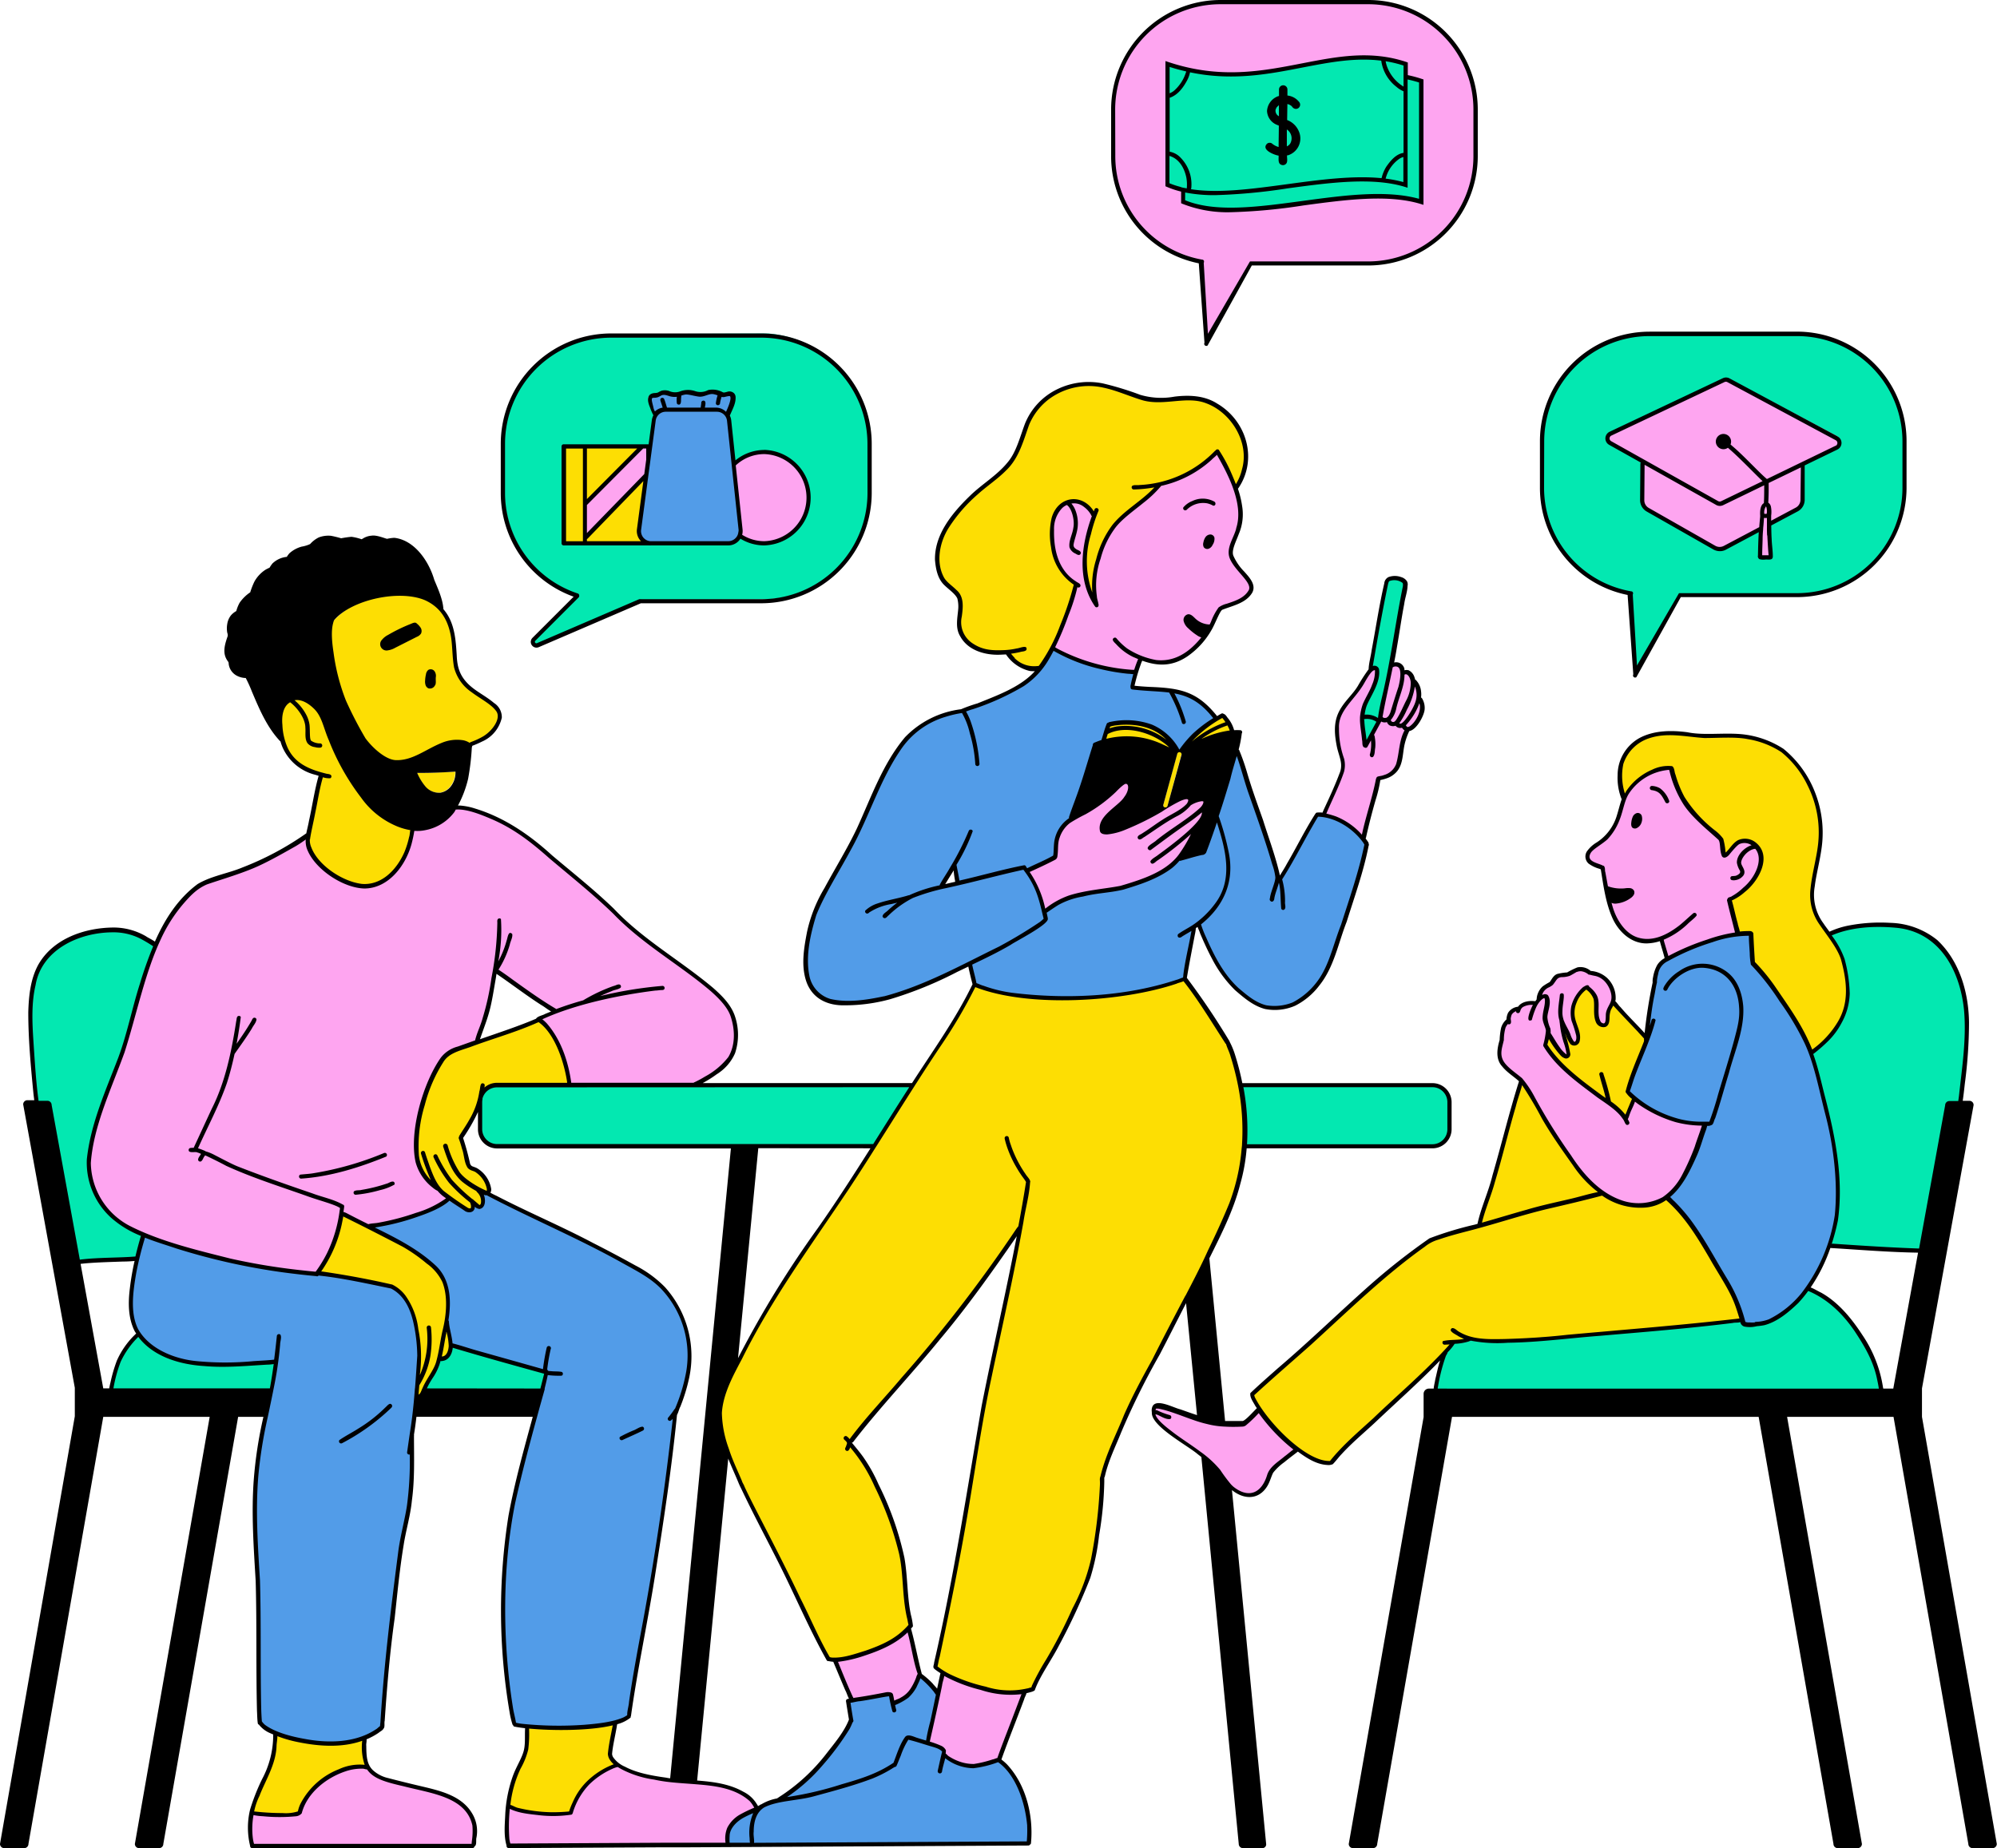
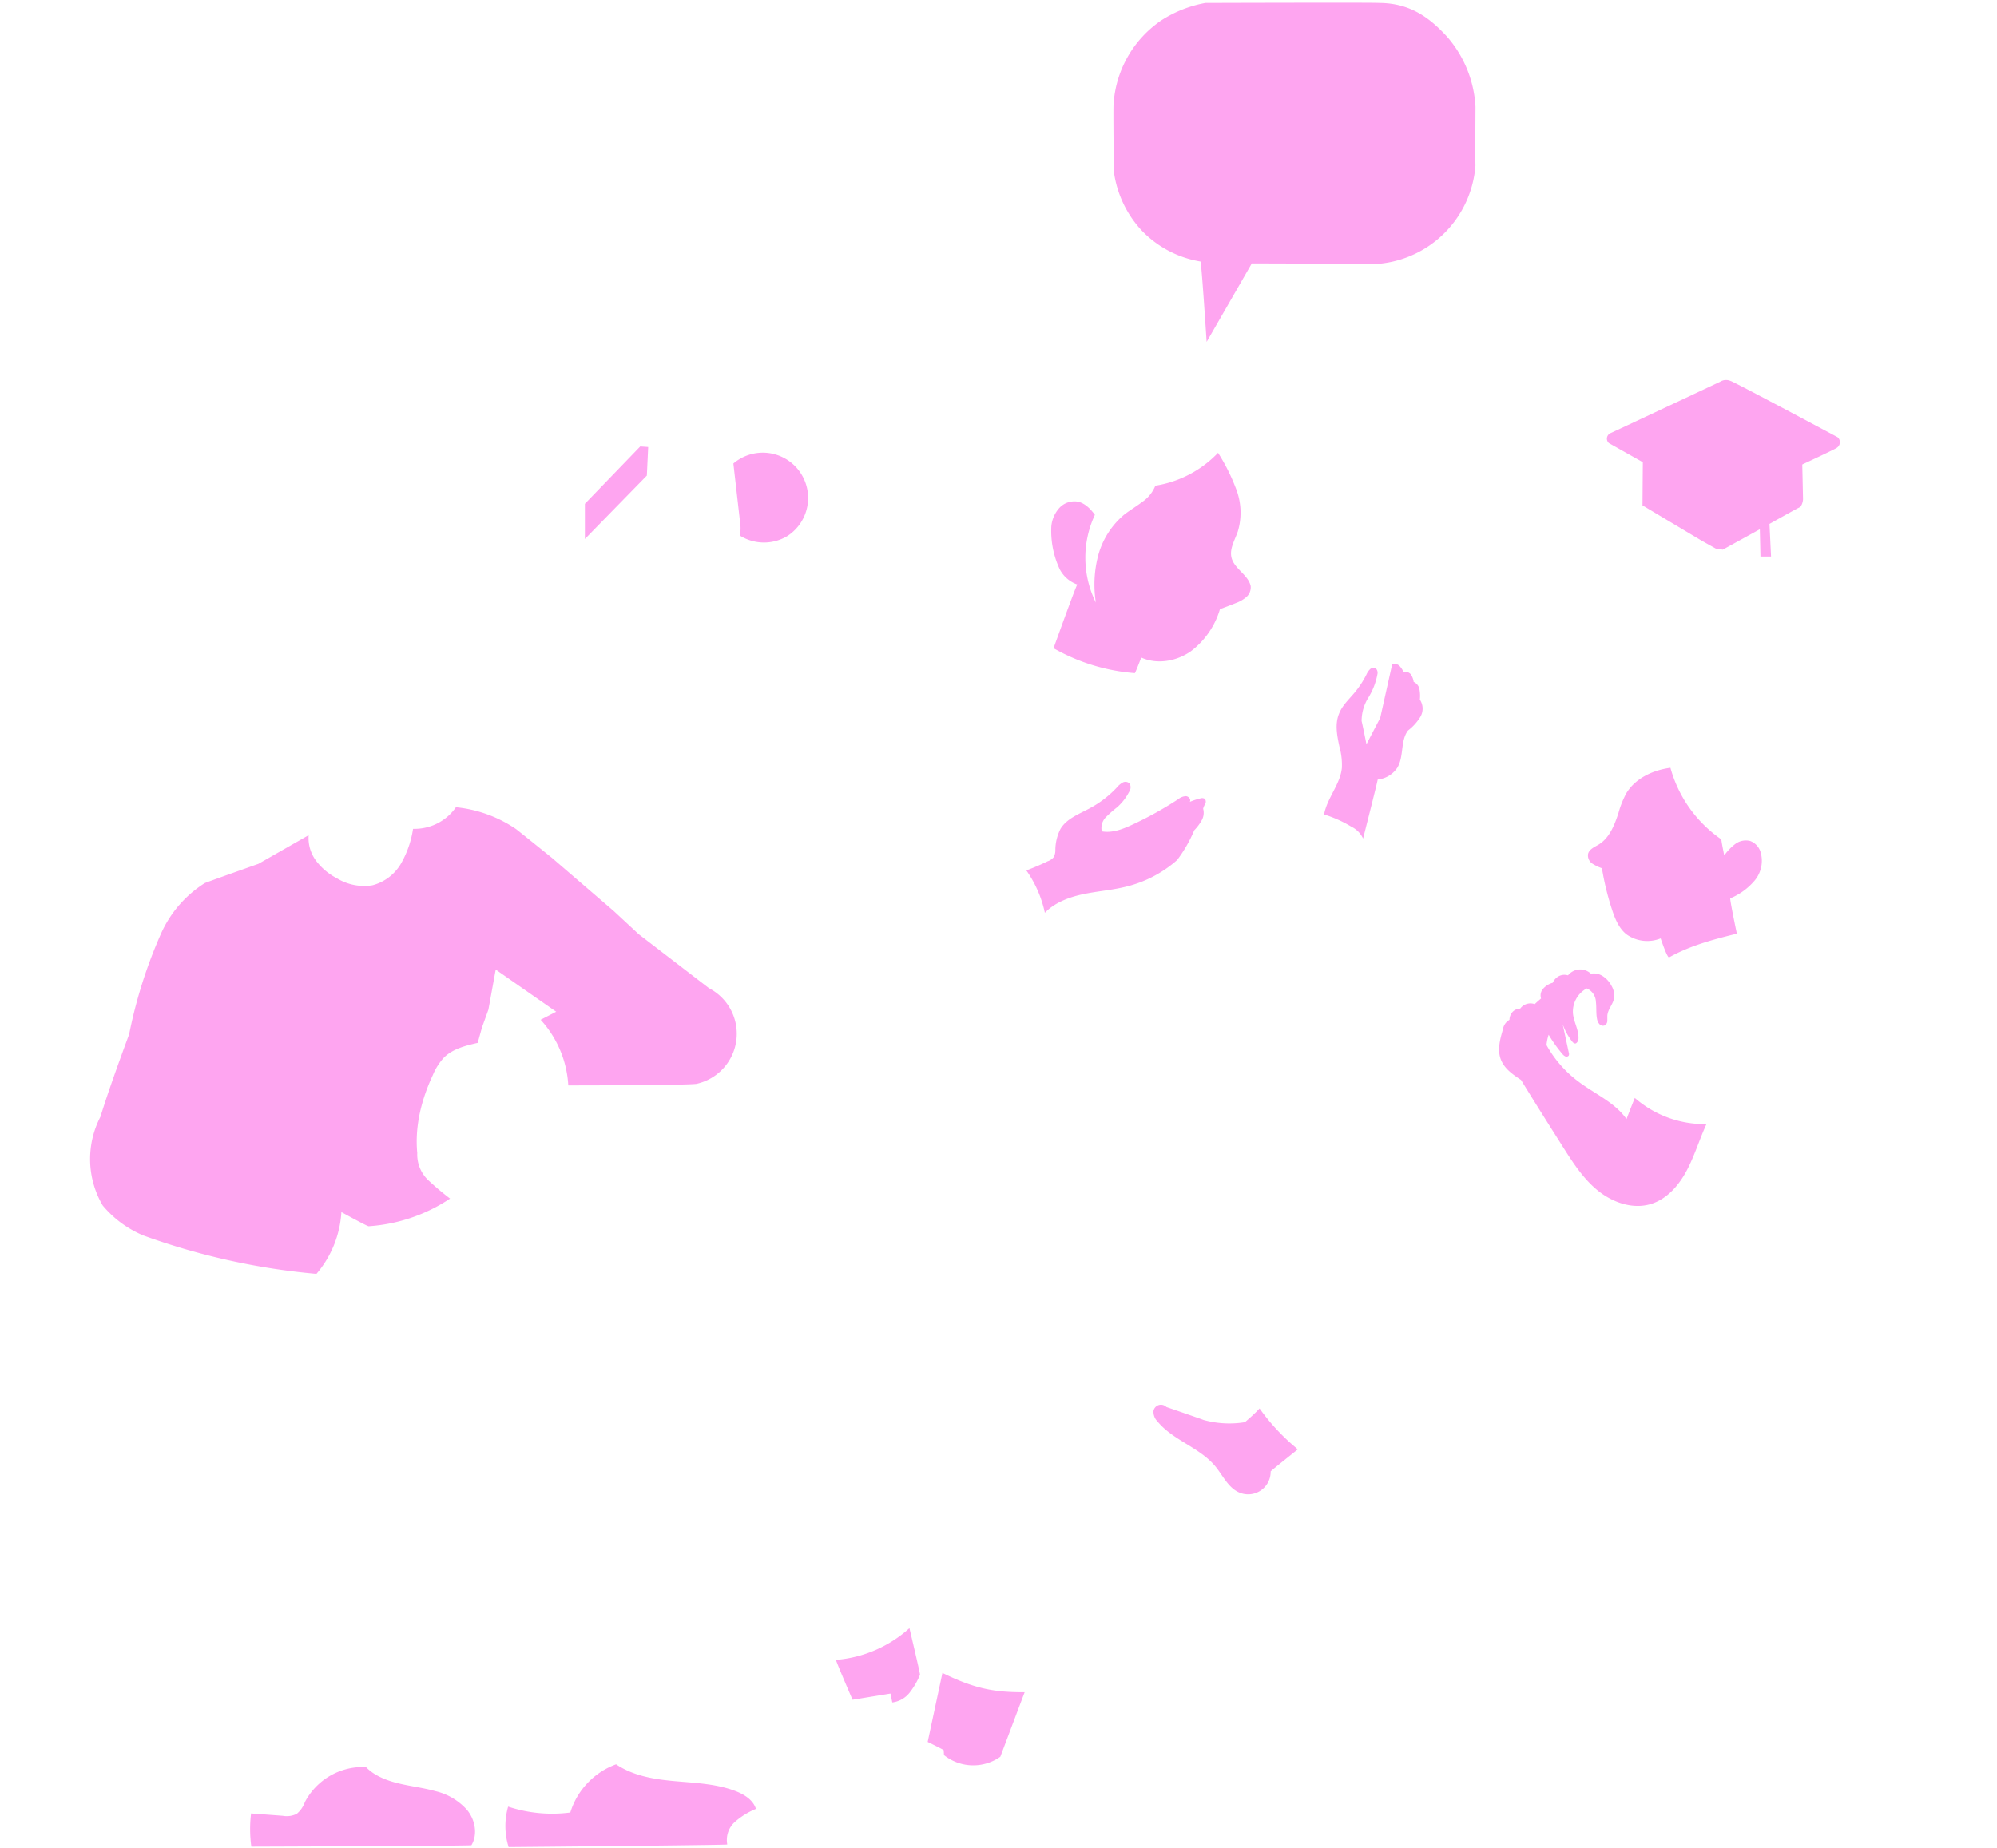
<svg xmlns="http://www.w3.org/2000/svg" data-name="Layer 1" height="438.6" preserveAspectRatio="xMidYMid meet" version="1.0" viewBox="0.0 -0.0 473.8 438.6" width="473.8" zoomAndPan="magnify">
  <g id="change1_1">
    <path d="M297,62.51,286.28,81.13S285.05,62,284.81,62.06A25,25,0,0,1,271,54.84a25.5,25.5,0,0,1-6.74-14.2s-.17-15.74-.05-16A26,26,0,0,1,275.6,4.79,28.81,28.81,0,0,1,286,.7s41.07-.13,41.13,0c7.52,0,12.17,3.63,16.19,8a27.52,27.52,0,0,1,6.75,16.65s-.08,14,0,13.82a25.3,25.3,0,0,1-27.69,23.42Zm-22.88,52.74a8.54,8.54,0,0,1-3.2,3.92c-1.39,1.06-2.9,1.94-4.25,3a19.26,19.26,0,0,0-6.07,9.47A27.18,27.18,0,0,0,260,143a24,24,0,0,1-.23-20.83c-1-1.35-2.34-2.78-4.09-3.13a4.87,4.87,0,0,0-4.37,1.53,7.57,7.57,0,0,0-1.88,4.36,21.54,21.54,0,0,0,2,10.17,7.5,7.5,0,0,0,4.17,3.61c-.34.33-5.64,15.12-5.64,15.12a46.09,46.09,0,0,0,19.29,5.91c.23-.32,1.52-3.7,1.52-3.7,3.77,1.71,8.37.89,11.76-1.48a19.35,19.35,0,0,0,6.91-10c1.27-.48,2.53-.94,3.78-1.45a8,8,0,0,0,2.51-1.45,3.05,3.05,0,0,0,1-2.6c-.6-2.69-3.93-4.08-4.56-6.78-.48-2.08.8-4.11,1.5-6.13a15.52,15.52,0,0,0-.27-9.78,46.17,46.17,0,0,0-4.41-8.91A26.22,26.22,0,0,1,274.16,115.25Zm-30.62,91.3a27.27,27.27,0,0,1,4.4,10.07c2.36-2.44,5.7-3.69,9-4.4s6.73-.95,10-1.74a28.38,28.38,0,0,0,12.39-6.39,32.61,32.61,0,0,0,4.05-7.05,11.29,11.29,0,0,0,1.77-2.36,3.65,3.65,0,0,0,.34-2.78,5.64,5.64,0,0,1,.5-1.16,1,1,0,0,0-.14-1.18,1.21,1.21,0,0,0-1-.09,15.55,15.55,0,0,0-2.53.83c.36-.55-.23-1.3-.88-1.36a3,3,0,0,0-1.79.67,85.51,85.51,0,0,1-11.12,6.17c-2.19,1-4.58,1.95-7.08,1.51a3.64,3.64,0,0,1,.93-3.32,26.59,26.59,0,0,1,2.69-2.38,12.63,12.63,0,0,0,2.86-3.67,1.9,1.9,0,0,0,.15-1.94,1.4,1.4,0,0,0-1.65-.29,4.77,4.77,0,0,0-1.38,1.16,24.92,24.92,0,0,1-6.52,5c-2.51,1.35-5.43,2.42-6.89,4.87a11.22,11.22,0,0,0-1.21,5,3.26,3.26,0,0,1-.44,1.75,3.18,3.18,0,0,1-1.39.92C247,205.17,245.33,205.87,243.54,206.55Zm70.6-13.28a28.69,28.69,0,0,1,6.54,2.93A5.83,5.83,0,0,1,323.4,199S327,184.82,326.86,185a6.41,6.41,0,0,0,4.64-2.78c1.64-2.66.7-6.39,2.55-8.85a12,12,0,0,0,2.91-3.2,3.83,3.83,0,0,0-.09-4.14,8.61,8.61,0,0,0-.08-2.38,2.37,2.37,0,0,0-1.39-1.83,4.33,4.33,0,0,0-.6-1.69,1.55,1.55,0,0,0-1.78-.59,5,5,0,0,0-1-1.53,1.67,1.67,0,0,0-1.72-.37l-2.83,12.71-3.27,6.27s-1.06-5.3-1.15-5.48a10.51,10.51,0,0,1,1.61-5.6A16.14,16.14,0,0,0,326.8,160a1.46,1.46,0,0,0-.3-1.29,1.13,1.13,0,0,0-1.42.07,3.88,3.88,0,0,0-.87,1.27,22.25,22.25,0,0,1-2.79,4.27c-1.35,1.63-3,3.12-3.74,5.09-1,2.45-.45,5.2.1,7.77a16.23,16.23,0,0,1,.59,5C318,186.13,314.92,189.24,314.14,193.27ZM223.6,397l-3.5,16.38s3.58,1.75,3.8,1.95l.07,1.18a11.14,11.14,0,0,0,13.37.38s5.83-15.51,5.77-15.31C236,401.62,231.26,400.78,223.6,397Zm-25.26-3.13c-.2-.06,3.93,9.5,3.93,9.5l9-1.47.43,2.11a6.2,6.2,0,0,0,4.14-2.36,18.07,18.07,0,0,0,2.44-4.22c.08-.14-2.51-11.05-2.51-11.05A29.5,29.5,0,0,1,198.34,393.91ZM412.08,221.57s-1.76-8.36-1.55-8.39a15.18,15.18,0,0,0,5.8-4.25,7.31,7.31,0,0,0,1.35-6.82,4.09,4.09,0,0,0-2.41-2.53,4.18,4.18,0,0,0-3.57.71,12.49,12.49,0,0,0-2.61,2.72s-.76-3.67-.67-3.8a30.43,30.43,0,0,1-12.1-17c-4.14.54-8.32,2.48-10.47,6.05A22.36,22.36,0,0,0,384,192.9c-.93,2.87-2.12,5.93-4.69,7.51-1,.6-2.24,1.1-2.53,2.22a2.32,2.32,0,0,0,.94,2.27,10.65,10.65,0,0,0,2.35,1.14,64.56,64.56,0,0,0,2.38,9.78c.71,2.18,1.61,4.42,3.39,5.87a8.47,8.47,0,0,0,8.16,1s1.52,4.57,2,4.51C401,224.41,406.28,223,412.08,221.57Zm-26.18,44c-2.78-4-7.62-6-11.54-9a27.3,27.3,0,0,1-7.44-8.56,10.71,10.71,0,0,1,.51-2.46,31.88,31.88,0,0,0,3.26,4.57,1.89,1.89,0,0,0,.69.57.66.66,0,0,0,.82-.21,1,1,0,0,0,0-.7l-1.44-6.7a14.92,14.92,0,0,0,2.18,4c.21.28.48.57.82.55s.7-.6.74-1.07c.15-2-1.09-3.95-1.3-6a6.25,6.25,0,0,1,3.27-6,3.61,3.61,0,0,1,2.17,3.21c.17,1.36,0,2.76.28,4.09a2.35,2.35,0,0,0,.61,1.23,1.12,1.12,0,0,0,1.27.22,1.34,1.34,0,0,0,.55-1c0-.41,0-.82,0-1.22.07-1.55,1.39-2.78,1.63-4.31a4.71,4.71,0,0,0-.66-2.87,6,6,0,0,0-2-2.23,3.86,3.86,0,0,0-2.87-.61,3.7,3.7,0,0,0-2.81-1,3.77,3.77,0,0,0-2.62,1.39,2.87,2.87,0,0,0-2.13.17,3.2,3.2,0,0,0-1.49,1.59,4.68,4.68,0,0,0-2.23,1.36,2.38,2.38,0,0,0-.54,2.37c-.47.39-1,.86-1.51,1.34a3,3,0,0,0-3.44,1.06,2.53,2.53,0,0,0-1.85.83,2.83,2.83,0,0,0-.7,1.84,3.1,3.1,0,0,0-1.55,2.26c-.68,2.31-1.36,4.82-.52,7.08s2.87,3.63,4.81,4.92c3.25,5.31,6.55,10.53,9.85,15.74,2.41,3.81,4.89,7.7,8.4,10.53s8.29,4.5,12.61,3.16c3.8-1.17,6.61-4.44,8.47-7.95s3-7.38,4.67-11a25.18,25.18,0,0,1-17-6.21C387.19,262.22,386.54,263.89,385.9,265.56ZM295.36,337.5a22.87,22.87,0,0,1-9.84-.54c-.23-.12-8.78-3.06-8.78-3.06a1.81,1.81,0,0,0-3.07.94,3.24,3.24,0,0,0,.95,2.48c3.68,4.5,10,6.16,13.71,10.64,1.81,2.19,3.06,5.09,5.67,6.22a5.34,5.34,0,0,0,7.47-5c.27-.32,6.43-5.22,6.43-5.22l-.45-.41a49.72,49.72,0,0,1-8.61-9.31C297.71,335.46,296.54,336.48,295.36,337.5ZM128.27,242a25.19,25.19,0,0,1,6.56,15.58s30.6,0,30.66-.43a12.17,12.17,0,0,0,2.73-22.64l-16.69-12.82-5.89-5.47-14.7-12.65s-8.08-6.51-8.52-6.83a30.66,30.66,0,0,0-14.25-5.17A11.94,11.94,0,0,1,98,196.69a23.57,23.57,0,0,1-2.85,8.23,11.09,11.09,0,0,1-6.8,5.17,12.39,12.39,0,0,1-8.43-1.67A14.57,14.57,0,0,1,75,204.28a9,9,0,0,1-1.77-6.08L61.31,205s-12.57,4.45-12.76,4.59a27.38,27.38,0,0,0-10.36,12,113.5,113.5,0,0,0-7.54,23.82c-2.4,6.55-4.79,13.09-6.84,19.65a21.78,21.78,0,0,0,.55,21,25.11,25.11,0,0,0,9.72,7.15,162.54,162.54,0,0,0,41,9.09A24.84,24.84,0,0,0,81,287.64s6.31,3.49,6.49,3.36a39.58,39.58,0,0,0,19.29-6.56,67.59,67.59,0,0,1-5.18-4.37A8.41,8.41,0,0,1,99,273.62c-.62-6.34,1-12.74,3.71-18.53a14,14,0,0,1,2.63-4.13c2.08-2.06,5.1-2.81,8-3.48l1-3.62,1.54-4.27,1.73-9.5,14.35,10Zm-7.6,196.33s52.05-.46,51.88-.62a5.75,5.75,0,0,1,1.8-5.34,17.76,17.76,0,0,1,5-3.1c-.65-2.13-2.79-3.44-4.87-4.24-4.53-1.73-9.48-1.91-14.31-2.34s-9.82-1.19-14-4a17.72,17.72,0,0,0-10.86,11.44,33.23,33.23,0,0,1-14.75-1.4A16.68,16.68,0,0,0,120.67,438.32Zm-61-.1s52.32-.17,52.18-.34c1.54-2.55.89-6-1-8.33a14.44,14.44,0,0,0-7.54-4.5c-2.87-.81-5.84-1.14-8.74-1.84s-5.78-1.83-7.73-3.87a15.52,15.52,0,0,0-14.51,8.32,6.49,6.49,0,0,1-1.91,2.77,5.36,5.36,0,0,1-3.35.47l-7.5-.56A30.6,30.6,0,0,0,59.63,438.22Zm330.1-328.54-.08,10.24,14,8.36,3.38,1.89,1.67.26,8.79-4.84.15,6.47,2.51,0-.37-7.74s7.09-4,7.3-4a3.37,3.37,0,0,0,.66-1.88l-.18-8.22s8.22-3.83,8.25-4a1.58,1.58,0,0,0,.67-1.21,1.55,1.55,0,0,0-.55-1.27s-25.11-13.44-25.4-13.35a2.64,2.64,0,0,0-2.51.22s-25.72,12.1-26,12.19a1.46,1.46,0,0,0-.8,1.08,1.42,1.42,0,0,0,.45,1.26Zm-251,9.87v8.35l14.7-15.05.32-6.78-1.89-.13Zm36.82,4.39a9.26,9.26,0,0,1-.05,3.15,10.75,10.75,0,0,0,11.25.12A10.75,10.75,0,1,0,174,110Z" fill="#fea5f0" />
  </g>
  <g id="change2_1">
-     <path d="M404.64,266.88A28.82,28.82,0,0,1,386.31,259c-.08-.27,4.13-12.52,4.13-12.52l2.09-12.87a5.29,5.29,0,0,1,1.49-4.78,13.76,13.76,0,0,1,4.35-2.84c5.25-2.49,10.88-4.46,16.69-4.47.18,0,.73,6.8.73,6.8a79.55,79.55,0,0,1,13.66,20.51c-.11,0-.18.27-.18.27,3.15,9.1,6,18.41,6.68,28s-1,19.62-6.2,27.7a24.08,24.08,0,0,1-6.61,7,15,15,0,0,1-9.13,2.69,86.93,86.93,0,0,0-18.65-30.41C399.22,280.27,403.11,273.25,404.64,266.88ZM155.1,99.67s-3.52,26.18-3.51,26.6a2.88,2.88,0,0,0,1.94,2.68s19.4.09,19.56.05a2.74,2.74,0,0,0,1.95-1.11,2.77,2.77,0,0,0,.47-2.2l-2.3-26.1a11.27,11.27,0,0,1-.83-1.4,7.48,7.48,0,0,0,1.29-1.74,2.56,2.56,0,0,0,.14-2.11,1.57,1.57,0,0,0-1.76-.93,5.64,5.64,0,0,1-.87.31c-.79.09-1.32-.88-2.1-1-1-.22-1.82,1-2.86,1.14-1.2.19-2.26-1-3.47-.91-.65.06-1.2.51-1.84.63a5.25,5.25,0,0,1-2-.2,7.05,7.05,0,0,0-3.75.35,1.93,1.93,0,0,0-1.23,1c-.32.86.44,1.69.87,2.51A3,3,0,0,1,155.1,99.67ZM122,409.09c9,1.74,19.47,2.39,27.17-1.67L155,374l3.64-24.28s1.44-13.71,1.25-14A29.45,29.45,0,0,0,163.23,317c-1.14-6.38-5.1-12.37-10.91-15.26l-24.38-12.4s-12.07-6.16-12.07-6.07a2.6,2.6,0,0,1-1.54-.26,7.6,7.6,0,0,1,.31,2.56,1.37,1.37,0,0,1-.29.88,1,1,0,0,1-1.12.1c-.36-.18-.63-.5-1-.74.1.49.15,1.11-.26,1.4a1.32,1.32,0,0,1-1.22-.05c-1.54-.64-3-1.55-4.36-2.29A45.82,45.82,0,0,1,87.57,291s-12.33,11.2-12.45,11.4a138.61,138.61,0,0,1-41-9.17,78.9,78.9,0,0,0-2.48,10.14c-.78,4.41-1.11,9.23,1.17,13.08a13.89,13.89,0,0,0,7.38,5.66,31.23,31.23,0,0,0,9.33,1.49,117.35,117.35,0,0,0,16.12-.56q-1.34,9-3.36,17.82l-1.41,8.46-.34,14.34.54,11.07.36,21.17s.07,12.84.17,12.87c2,2.21,5,3.21,8,3.92a33.42,33.42,0,0,0,11.25,1.06A17,17,0,0,0,91,409.29l1.19-17.47,2-17.73,1.94-13,1.3-6.47.07-12.67,1.25-11.31.28-3.15,8.27-8.4,22.18,6.41-1.66,7.24s-3.35,12.15-3.46,12.78a99.38,99.38,0,0,0-4.46,25,122.39,122.39,0,0,0-.41,19A97.62,97.62,0,0,0,122,409.09ZM324.17,200.76s-7.45,24.66-7.5,25.25a26.9,26.9,0,0,1-5.69,9.24c-2.61,2.53-6.28,4.19-9.88,3.64s-6.39-3-8.71-5.67a40.64,40.64,0,0,1-7.95-14l-1.38.9s-2.2,12.13-2.51,12.17a79.29,79.29,0,0,1-49.43,1.62l-.89-4.93-1.76.46s-14.53,6.4-14.77,6.27a33.91,33.91,0,0,1-13,2.24,15,15,0,0,1-5.16-.89,7.1,7.1,0,0,1-3.85-3.41,11.18,11.18,0,0,1-.58-5.25,59.09,59.09,0,0,1,.77-7.86,19.57,19.57,0,0,1,2.84-7.31l6.05-10.74,6.14-13.2s4-7.71,3.89-7.87A22.32,22.32,0,0,1,228,168.85v0s8.47-3.46,8.76-3.61a26.62,26.62,0,0,0,11.56-8.4A10.78,10.78,0,0,0,250,154a46.91,46.91,0,0,0,19.33,5.67s-.76,3.16-.36,3.37c3.79.85,7.8.42,11.53,1.51a14.82,14.82,0,0,1,8.17,6,33.74,33.74,0,0,0-8.86,8.35,13.65,13.65,0,0,0-17-6.92l-1,3.89-2.11.78s-5.55,17.43-5.4,17.51a6.46,6.46,0,0,0-3.33,4,19.42,19.42,0,0,0-.69,5.32s-6.61,3-6.7,3a21.45,21.45,0,0,1,4,10.31c2-2.41,5-3.69,8.05-4.36s6.18-.8,9.23-1.4a31.23,31.23,0,0,0,14.82-7.43l5.93-1.59L293.32,178l9.7,29.39.61,1.5,8.71-15.54A14,14,0,0,1,324.17,200.76Zm-96.82,8.6a21.87,21.87,0,0,1-1.21-3.61,22.58,22.58,0,0,0-2.62,4.86A22.27,22.27,0,0,0,227.35,209.36ZM174.5,431.94a18.58,18.58,0,0,1,5.32-2.82,43,43,0,0,0,21.92-20.37c.09,0-.62-5.08-.62-5.08L211.43,402l.31,2.12a9,9,0,0,0,6.28-6.23c1.87.51,2.65,2.95,4.47,3.92-.05-.12-2.43,11.68-2.43,11.68l3.83,1.85-.19,1A12,12,0,0,0,237,417.5a21.74,21.74,0,0,1,7,19.85s-71.27.48-71.27.48A5.76,5.76,0,0,1,174.5,431.94Z" fill="#529ce8" />
-   </g>
+     </g>
  <g id="change3_1">
-     <path d="M153.7,107.79l.08-1.71-1.89-.14-13.13,13.62v8.35L153,113.31,151.45,126a2.53,2.53,0,0,0,1.72,2.79c0,.09-19.54.34-19.54.34l-.07-23.3,20.38,0ZM316,346.9l10.95-10.76,10.92-10s6.86-7.86,7.14-7.86a7.15,7.15,0,0,0,4-.51,81.54,81.54,0,0,0,16.53-.16l0,0,15.1-1.34,25.31-2.4s7.15-.87,7.36-.88A84.35,84.35,0,0,0,395.8,284a13.4,13.4,0,0,1-16.21-1.53L374,276.86l-6.89-10.2-6-10.16-4.29,14.34-6,19.85-11.38,3.55-16.06,12.91L309,320.33s-11.77,10.5-11.78,10.75c2,4.64,5.46,8.48,9.26,11.8a20.8,20.8,0,0,0,4.26,3A9,9,0,0,0,316,346.9Zm70-81.43s2-4.79,1.89-4.81l-1.69-1.61,4.45-12.52S383,237.81,382.8,238a4.69,4.69,0,0,0-1.5,3.71c0,.56.11,1.26-.36,1.56s-1.14-.1-1.47-.59a5.79,5.79,0,0,1-.76-3.07,12.61,12.61,0,0,0-.31-3.19c-.31-1-1.06-2-2.09-2a5.86,5.86,0,0,0-3,4.71,12.66,12.66,0,0,0,1,5.68,4.22,4.22,0,0,1,.37,1.38,1.33,1.33,0,0,1-.59,1.23,1.38,1.38,0,0,1-1.7-.53,5.61,5.61,0,0,1-.71-1.81,2.73,2.73,0,0,0-1-1.63,35.55,35.55,0,0,1,1.44,7.28,1.29,1.29,0,0,1-1.31-.22,3.68,3.68,0,0,1-.86-1.09l-2.48-4a3.6,3.6,0,0,0-.19,3.61,10.49,10.49,0,0,0,2.36,3,56.75,56.75,0,0,0,8.36,7.05C380.85,260.91,384.15,262.47,386,265.47Zm22.33-65.94.95,3.57a13.21,13.21,0,0,1,2.09-2.44,4.35,4.35,0,0,1,2.94-1.1,4.12,4.12,0,0,1,3.49,3.88,8,8,0,0,1-1.87,5.24,15.22,15.22,0,0,1-5.7,4.58l1.87,8.31,2.93,0,.7,6.86L419.5,233l5.37,8s4.72,8.61,4.8,8.58a15.2,15.2,0,0,0,7.32-8.06,20.35,20.35,0,0,0,1-11,19.32,19.32,0,0,0-2.18-6.31c-1.87-3.24-4.93-5.93-6-9.73.28-6.74,2.63-13.38,2-20.1a23.61,23.61,0,0,0-7.29-14.92c-2.53-3-6.53-4.34-10.43-4.76s-7.83-.06-11.73-.29c-4.06-.25-8.31-1.13-12.07.42a10.09,10.09,0,0,0-5.66,6,10.54,10.54,0,0,0,.75,8.26,14.26,14.26,0,0,1,10.91-7C397.88,188.82,402.13,194.85,408.31,199.53ZM231.09,233.65l-4.3,8.56-13.61,20.45-18.3,28.47-14.27,22.2s-5.86,10.43-6,10.46a20.4,20.4,0,0,0-1.2,22.11l2.33,6.31L188,376.63s8.39,17.05,8.48,17.18a28,28,0,0,0,19.42-7.93s-1.18-6.59-1-6.64a63.9,63.9,0,0,0-13.22-37l9.69-11.93,11.46-13.11,9.9-12.6,9.17-13.09L240,302l-5,24.08L232.33,340,228,365.27l-4.22,22s-1.93,8.13-1.78,8.38a36.19,36.19,0,0,0,17.21,6.08c2.09.17,4.36.1,6-1.16l3.21-6.24,6.44-12,3.66-8.55,1.64-8.78,1.45-10.44-.25-3.75,6.58-16.24,8.5-16.59L288.61,294s4.85-11.42,5-11.58a54.57,54.57,0,0,0-2.17-35.26s-10.14-15-10.57-14.75A80.8,80.8,0,0,1,231.09,233.65Zm43.53-56.94c1.78.69,3.7,1,5.18,2.23a38.69,38.69,0,0,1,12.59-5.37,11.68,11.68,0,0,0-2.34-3.94,40.48,40.48,0,0,0-10.26,8.63,15.79,15.79,0,0,0-14.46-6.81,3.67,3.67,0,0,0-2.36.9c-1,1-.69,2.71-1.49,3.85A20.74,20.74,0,0,1,274.62,176.71Zm14.26-69.27c1.47,2.83,2.82,5.68,4.17,8.53a12.78,12.78,0,0,0,2.41-9.46A15.73,15.73,0,0,0,291,97.77a10.72,10.72,0,0,0-3.86-2.67c-2.61-1-5.5-.44-8.28-.28a30.94,30.94,0,0,1-14.72-2.77,18.06,18.06,0,0,0-12.8.52c-3.38,1.07-5.63,4.06-7.1,7.13s-2.4,6.42-4.27,9.27c-2.14,3.26-5.34,5.64-8.35,8.12s-6,5.28-7.36,8.93a10.09,10.09,0,0,0-2,7.47,10.8,10.8,0,0,0,3.59,6.62,6.14,6.14,0,0,1,1.68,1.77,5.48,5.48,0,0,1,.12,3.14c-.31,2.3-.16,4.82,1.23,6.69a7.85,7.85,0,0,0,4.73,2.75,23.56,23.56,0,0,0,5.57.26,8,8,0,0,0,7.34,4,67,67,0,0,0,8.9-19.83,16,16,0,0,1-5.86-12.22,9.39,9.39,0,0,1,1.3-5.18,5.25,5.25,0,0,1,4.51-2.53,4.84,4.84,0,0,1,4.09,3.2,31.92,31.92,0,0,0-1.36,17.76c.25,1.13.71,2.43,1.81,2.79a22.1,22.1,0,0,1,5.56-18.78c2.89-3.08,6.63-5.27,9.41-8.44A37.5,37.5,0,0,0,288.88,107.44ZM106.64,249.58a22,22,0,0,0-5,7.75,66.4,66.4,0,0,0-2.63,8.9,37.86,37.86,0,0,0-.43,5.92,13.09,13.09,0,0,0,1.25,5.49c1.34,2.66,3.8,4.56,6.24,6.26q2,1.39,4,2.7a2.23,2.23,0,0,0,1.35.48,1.14,1.14,0,0,0,.76-1.71,4.88,4.88,0,0,1,1.59.74.59.59,0,0,0,.33.13c.25,0,.36-.33.39-.59a5.86,5.86,0,0,0-.47-2.95,1.7,1.7,0,0,0,.92.42,1,1,0,0,0,.94-.4,1.26,1.26,0,0,0,0-1,6.59,6.59,0,0,0-3.51-4.13c-.18,0-1.2-1-1.2-1a49.22,49.22,0,0,1-1.65-7,55.68,55.68,0,0,0,4.07-6.26,11.06,11.06,0,0,1,.49-3.14A3.83,3.83,0,0,1,116,258c.27-.22,19-.91,19-.91A27.52,27.52,0,0,0,128.64,242ZM81.13,288a32.55,32.55,0,0,1-5.5,14.17,84,84,0,0,1,17.87,3.64A6.6,6.6,0,0,1,96,308.05a18.41,18.41,0,0,1,3.09,8.82,59.88,59.88,0,0,1,0,9.65l-.37,5.6a34.71,34.71,0,0,0,5.66-9.61,2.72,2.72,0,0,0,2.45-1.68,5.1,5.1,0,0,0,.14-2.43,38.28,38.28,0,0,0-.93-5.14c.42-3,.58-6.2-.61-9a13.07,13.07,0,0,0-3.8-4.84A34.4,34.4,0,0,0,96.44,296C91.38,293.1,86.21,290.37,81.13,288Zm16.63-91.12c-5-1.16-9.26-4.5-12.38-8.54a53.18,53.18,0,0,1-7.08-13.55,31.09,31.09,0,0,0-2.25-5A9.33,9.33,0,0,0,72.13,166a3.83,3.83,0,0,0-2.92-.25A4.31,4.31,0,0,0,67,168.65a11.58,11.58,0,0,0,9,15s-2.93,15.28-3,15.49a12.63,12.63,0,0,0,4.82,7.64,15.6,15.6,0,0,0,5.64,3,10.4,10.4,0,0,0,6.34-.17,11.26,11.26,0,0,0,5.61-5A20.41,20.41,0,0,0,97.76,196.85Zm13.87-20.23a14.24,14.24,0,0,0,4.89-2.61,4.9,4.9,0,0,0,1.59-5c-.78-2.18-3.32-3-5.26-4.32a10.88,10.88,0,0,1-4.14-5.11c-1.78-4.54-.48-10.19-3.43-14.08a11.26,11.26,0,0,0-5.81-3.67,20.23,20.23,0,0,0-21.14,6.32,43,43,0,0,0,6.88,25.8,20.21,20.21,0,0,0,4,4.69A9.87,9.87,0,0,0,94.8,181a7.45,7.45,0,0,0,5.73-2.27,24.66,24.66,0,0,1,5.44-2.41A8.09,8.09,0,0,1,111.63,176.62ZM108,183.11q-4.56.31-9.13.3a12.7,12.7,0,0,0,2,3.27,4.26,4.26,0,0,0,3.45,1.44,4,4,0,0,0,2.7-1.74A5.36,5.36,0,0,0,108,183.11ZM125.1,409.84c.62,3.17-.69,6.37-2,9.33s-2.65,6.12-2.13,9.36c1.33,1.34,3.42,1.48,5.32,1.54,3.05.09,6.1.18,9.22.12a17,17,0,0,1,10.8-11,4,4,0,0,1-1.6-3.14,11,11,0,0,1,.57-3.58,14.62,14.62,0,0,0,.73-3.57A81.14,81.14,0,0,1,125.1,409.84Zm-59.48,1.87c-.29,6.27-3.29,12.31-6.23,18.1,3.88.65,7.87,1.3,11.71.45A16,16,0,0,1,77.31,422a16.32,16.32,0,0,1,9.87-2.76,12.6,12.6,0,0,1-.42-6.49A37.93,37.93,0,0,1,65.62,411.71ZM277,191.24l3.29-12.17a.5.5,0,1,0-1-.26L276,191a.49.49,0,0,0,.35.61l.13,0A.5.5,0,0,0,277,191.24Z" fill="#fdde03" />
-   </g>
+     </g>
  <g id="change4_1">
-     <path d="M206.59,102.52a26.82,26.82,0,0,0-24.21-23.38s-38.57.12-38.73.23a25.51,25.51,0,0,0-24,25.72s0,11.86.07,12.1A25.47,25.47,0,0,0,137.1,141s-9.76,9.66-9.91,9.87a2.79,2.79,0,0,0-.53.83,1,1,0,0,0,.1.95,1,1,0,0,0,1,.29,2.91,2.91,0,0,0,1-.47l23.55-10.16s30.25,0,30.72-.18a25.82,25.82,0,0,0,14.38-5.87A27.61,27.61,0,0,0,206,122.89a26.8,26.8,0,0,0,.61-5S206.52,102.52,206.59,102.52ZM187,127.37a11.08,11.08,0,0,1-11.39,0,4.62,4.62,0,0,1-2,1.44c-.14,0-20.43.14-20.43.14H133.6l.15-23.13,20.33,0,1.28-7A23.16,23.16,0,0,1,153.85,95c-.1-.33-.15-.76.13-1s.53,0,.8,0c1,.07,1.78-1.1,2.82-1.25s2,.74,3,.75c.82,0,1.57-.54,2.39-.6,1-.07,2,.59,3,.55,1.26,0,2.43-1.16,3.63-.78.73.23,1.27,1,2,1s1.6-.66,2.17-.17a1.26,1.26,0,0,1,.29,1.12,8.39,8.39,0,0,1-1.37,3.87c-.18.13.42,1,.42,1L174,110A10.86,10.86,0,1,1,187,127.37Zm264.86-23.13a27.54,27.54,0,0,0-6.75-16.65,24.82,24.82,0,0,0-17.94-8.27c-.06-.13-38.13,0-38.13,0a29.29,29.29,0,0,0-11.66,4.34,26,26,0,0,0-11.4,19.86c-.12.26.05,16,.05,16a24.42,24.42,0,0,0,7,13.7,25.12,25.12,0,0,0,13.57,7.73c.24,0,1.47,19.06,1.47,19.06l10.76-18.62,25.34.11c7.06-.39,13.38-1.7,18.51-6.08a25.83,25.83,0,0,0,9.18-17.34C451.74,118.26,451.82,104.24,451.82,104.24Zm-16,1.92c0,.2-8.25,4-8.25,4l.18,8.21a3.34,3.34,0,0,1-.66,1.88c-.21,0-7.3,4-7.3,4l.37,7.74-2.51,0-.15-6.47-8.79,4.83-1.67-.25-3.38-1.89-14-8.36.08-10.25-8-4.6a1.42,1.42,0,0,1-.45-1.26,1.46,1.46,0,0,1,.8-1.08c.24-.09,26-12.2,26-12.2a2.67,2.67,0,0,1,2.51-.22c.44,0,25.4,13.35,25.4,13.35a1.56,1.56,0,0,1,.55,1.27A1.61,1.61,0,0,1,435.8,106.16ZM299.87,17.28c5.64-.74,11.12-2.34,16.74-3.2s11.55-.94,16.78,1.27c.24-.1.36,2.86.36,2.86l3.69,1.27,0,28.51c-9.23-2.23-18.89-.94-28.31.31s-19.11,2.44-28.28,0a21.57,21.57,0,0,1-.1-3.25c-1.27-.3-2.53-.65-3.77-1,0-.17,0-28.7,0-28.7A53.5,53.5,0,0,0,299.87,17.28Zm-199.54,313,4.37-7.76a3.54,3.54,0,0,0,2.67-3.19,169.81,169.81,0,0,0,22.41,6.27l-1.37,4.61Zm-34.9-7-1.17,7.53s-38.08-.3-38-.33A23.2,23.2,0,0,1,33,316.35a13.63,13.63,0,0,0,7.56,5.95,32.29,32.29,0,0,0,9.69,1.47A114.35,114.35,0,0,0,65.43,323.25ZM11.36,262.06l-2.21.21a90.45,90.45,0,0,1-1.76-22.85c.24-3.91,1-8.22,3.2-11.49,2.75-4.16,7.75-6.37,12.7-7s10.24.28,13.8,3.67c-.16,0-4,11-4,11l-3,12-2.43,6.52a131,131,0,0,0-5.15,15.06,25.63,25.63,0,0,0-1.24,8.22,16.49,16.49,0,0,0,4.22,9.74,23.68,23.68,0,0,0,8.84,6c-.07,0-1.77,5.65-1.77,5.65l-14.32.84Zm337,55.37c.64,0,4.75.65,6.51.54.14.41,31.89-2.17,31.89-2.17L413,313.14a2.34,2.34,0,0,0,1.7,1.19,5.67,5.67,0,0,0,2.13-.09A18.32,18.32,0,0,0,428.74,306c5.61,1.91,9.48,6.13,12.6,10.58a28.59,28.59,0,0,1,2.28,3.71,37,37,0,0,1,2.76,9.8c-.07.13-105.89.56-105.89.56a66.73,66.73,0,0,1,2-8.72c.39-1.28,1-2.74,2.29-3.1S347.32,317.43,348.36,317.43Zm87.82-35.17c0-.32-1.25-11.55-1.25-11.55l-3.17-13.61-2.19-7.22a18.87,18.87,0,0,0,4.38-28A33.58,33.58,0,0,1,444,219.21,23,23,0,0,1,454.65,221a19.9,19.9,0,0,1,10.18,10.57c2,4.6,2.28,10.23,2,15.24a94.16,94.16,0,0,1-1.74,14.6c.29.33-8.5,35.41-8.5,35.41L434,295.69A43.5,43.5,0,0,0,436.18,282.26Zm-95.57-24.79a5,5,0,0,1,3.27,3.51c.07.08-.3,7.8-.3,7.8a4.09,4.09,0,0,1-3.54,3.27c-.13-.08-44.85.09-44.85.09a54.37,54.37,0,0,0-.76-14.85ZM117.61,272a4,4,0,0,1-3.61-3.64s0-6.45,0-6.45a4.17,4.17,0,0,1,3.42-4.39l99.11.1L207.62,272ZM323.45,168.17c.77-2.73,2.85-5,3.41-7.78a2.33,2.33,0,0,0,0-1.23,1,1,0,0,0-.89-.76.68.68,0,0,0-.7.8c-.28,0,3.67-21.32,3.67-21.32a2.81,2.81,0,0,1,2.29-.89,2.88,2.88,0,0,1,2.1,1.28c.09.12-2.92,17.17-2.92,17.17l-3,15.7-3.13,5.14-.32.6C323.24,173.69,322.69,170.84,323.45,168.17Z" fill="#03e8b1" />
-   </g>
+     </g>
  <g id="change5_1">
-     <path d="M456,336.23v-6.75l12.25-67.25a1,1,0,0,0-1-1h-1.58c.19-1.31.34-2.64.49-4a112.63,112.63,0,0,0,1-14.56c-.08-7.11-2.22-14.6-7.53-19.58A18.5,18.5,0,0,0,448.46,219a39.77,39.77,0,0,0-9.86.64,19.72,19.72,0,0,0-4.32,1.36l-.24.1c-.48-.67-1-1.34-1.43-2a11.32,11.32,0,0,1-2.05-8.75c.39-3.34,1.7-7.7,1.85-11.53a26,26,0,0,0-1.72-10.61,24.87,24.87,0,0,0-7.53-10.49,22.14,22.14,0,0,0-10.1-3.5c-4.26-.37-8.91.34-12.72-.45-3.72-.49-7.74-.47-11.16,1.26a10.08,10.08,0,0,0-5.39,8.91,13.55,13.55,0,0,0,.91,5.6.52.52,0,0,0,.06.13c-.45,1.24-.74,2.56-1.14,3.81a11.49,11.49,0,0,1-4.77,6.42,7.61,7.61,0,0,0-2.37,2.18,2.26,2.26,0,0,0,.4,2.84,7.89,7.89,0,0,0,2.41,1.2,3.52,3.52,0,0,1,.51.19c.65,4,1.17,8.17,2.91,11.88,1.48,3.06,4.4,5.74,8,5.69a11.13,11.13,0,0,0,3.1-.53c.34,1.31.77,2.6,1.11,3.91a.37.37,0,0,0,0,.14,4.51,4.51,0,0,0-1.76,1.65,9.07,9.07,0,0,0-.95,2.81,4.43,4.43,0,0,0-.11,1.3,115.89,115.89,0,0,0-1.9,12c-1.88-2.08-3.9-4-5.73-6.16-.42-.37-.78-1-1.23-1.41,0-.1.05-.19.07-.29a6.52,6.52,0,0,0-2-5.21,6.45,6.45,0,0,0-3.91-1.68,3.67,3.67,0,0,0-3.15-.84,18.31,18.31,0,0,0-2.43,1.2,12.07,12.07,0,0,0-2.34.36c-1,.33-1.44,1.56-1.84,1.94a14.61,14.61,0,0,0-1.62,1,4.41,4.41,0,0,0-1.12,1.61,4.07,4.07,0,0,0-.32,1.49c-.11.14-.21.28-.31.43-1.44-.18-3.23.06-4.12,1.32h-.11a3.2,3.2,0,0,0-2.24,1.43,4,4,0,0,0-.38,1.57h0l0,0a4.27,4.27,0,0,0-1.27,2,16.12,16.12,0,0,0-.35,2.88c-.62,2.06-1,4.53.59,6.26,1.23,1.52,2.76,2.37,4,3.54-2.32,7.37-4.13,14.88-6.28,22.29-.94,3.92-2.72,7.62-3.57,11.55l-.66.18a81.4,81.4,0,0,0-10.73,3.25,155.47,155.47,0,0,0-14.26,11.21c-7.32,6.5-14.33,13.34-21.79,19.69-2.16,1.92-4.35,3.83-6.44,5.82-.2,1,.7,2.14,1.14,3,.13.2.27.39.4.58-1.11,1.12-2.69,2.89-3.36,3.05-.93,0-2.67,0-4.18,0l-3.73-38.61c2.83-5.71,5.76-11.44,7.33-17.63a43.77,43.77,0,0,0,1.52-8.47h44.1A4.54,4.54,0,0,0,344.4,268v-6.42a4.54,4.54,0,0,0-4.54-4.54H294.75a65.57,65.57,0,0,0-1.76-6.82,17.78,17.78,0,0,0-1.25-3l0,0,0-.07a173.91,173.91,0,0,0-10.08-15,.31.31,0,0,0-.07-.09c.57-3.42,1.24-6.82,1.89-10.23a12.08,12.08,0,0,0,.25-1.58,0,0,0,0,1,0,0c.14-.09.26-.19.39-.29.22.58.54,1.2.6,1.5.87,2.06,1.79,4.09,2.84,6.06a29.11,29.11,0,0,0,5.45,7.44c2.13,1.84,4.37,3.77,7.15,4.49a12.06,12.06,0,0,0,7.14-.79,16.56,16.56,0,0,0,5.72-4.8c3.5-4.35,4.47-10,6.49-15.13,1.87-6,4-11.85,5.2-18a.55.55,0,0,0,0-.53.46.46,0,0,0-.1-.35c-.19-.3-.4-.59-.62-.88a.46.46,0,0,0,.09-.15q1-4.51,2.3-9a30.84,30.84,0,0,0,1.11-4.7,10.79,10.79,0,0,0,1.38-.37,5.55,5.55,0,0,0,2.59-1.71c1.47-1.8,1.3-4.27,1.8-6.43a15.34,15.34,0,0,1,1.1-3.12c1.78-.29,3.6-3.8,3.65-5.22a4.37,4.37,0,0,0-.58-2.47.68.68,0,0,0-.28-.28,5.39,5.39,0,0,0,0-1.5,4.45,4.45,0,0,0-1.3-2.72,1.09,1.09,0,0,0-.15-.08c0-.13,0-.27-.08-.4a2.72,2.72,0,0,0-1.41-1.76,2,2,0,0,0-1,0c0-.1,0-.2,0-.31a2,2,0,0,0-2.44-1.53c.25-1.26.48-2.51.67-3.72.6-3.39,1.07-6.79,1.72-10.17.18-1.4.75-2.88.79-4.27a1.68,1.68,0,0,0-.13-1.11,2.45,2.45,0,0,0-1.39-1,4.33,4.33,0,0,0-3,0,1.81,1.81,0,0,0-1,1.48c-1.22,5.25-2,10.58-3,15.88-.2,1.5-.66,3-.72,4.52a40.57,40.57,0,0,0-2.52,3.9c-1.32,2.23-3.5,3.88-4.68,6.51s-.83,5.41-.32,8c.34,1.58,1,3.05,1,4.34a4.52,4.52,0,0,1-.37,1.93c-1.07,2.84-2.36,5.66-3.77,8.67-.08.22-.2.44-.27.66a6.56,6.56,0,0,0-1.4,0,.46.46,0,0,0-.27.26s-.05,0-.07.07c-2.45,3.83-4.43,7.92-6.73,11.83-.49.95-1.1,1.85-1.64,2.77-1-4.47-2.64-8.79-4-13.15-1.34-3.79-2.72-7.57-3.84-11.43A51.21,51.21,0,0,0,294,178c0-.05-.08-.07-.12-.11a27.35,27.35,0,0,0,.74-3.86.47.47,0,0,0-.4-.75,13.43,13.43,0,0,0-1.42,0,7.76,7.76,0,0,0-1.37-2.74c-.35-.37-.6-1-1.11-1.12a.45.45,0,0,0-.56-.06c-.34.18-.67.38-1,.58-4.7-5.88-8.73-6.65-15.95-6.93-1.25-.06-2.6-.16-3.64-.28a43,43,0,0,1,1.52-5.17,4.48,4.48,0,0,1,.32-.77c3.63,1.31,7.06,1.42,10.67-1a19,19,0,0,0,5.79-6.34c.87-1.48,2-4.62,2.57-4.76,2.53-1,5.58-1.55,7.07-4.06,1-1.88-.74-3.67-1.92-5a12.61,12.61,0,0,1-2.58-3.78c-.46-1.3.63-3.29,1.3-5.12a11.91,11.91,0,0,0,.79-6.64,22.36,22.36,0,0,0-1-4.12.77.77,0,0,0,.12-.13c4.65-6.88,1.94-16-5.06-20.08-3-1.92-6.69-2.06-10.13-1.63a17.54,17.54,0,0,1-8.09-.43A72.87,72.87,0,0,0,261.72,91a17,17,0,0,0-10.78,1.32,15.55,15.55,0,0,0-7.78,8.28c-1.22,3.28-2.11,6.83-4.12,9.15-2.53,3.11-6.09,5.14-8.94,7.94-4.12,4-8.4,9.11-8.27,15.18.18,2.08.59,4.34,2.11,5.88,1.14,1.14,2.63,2.09,3.19,3.26a7.59,7.59,0,0,1,.22,2.48c-.18,2.18-.76,4.54.48,6.53,1.83,3.38,6,4.53,9.64,4.34l1.21-.06a9.38,9.38,0,0,0,5.59,3.92,6.51,6.51,0,0,0,1.25.05c-.1.1-.19.22-.29.33-3.43,3.59-8.84,5.5-13.31,7.32a36.2,36.2,0,0,0-3.91,1.39,22.24,22.24,0,0,0-13.28,6.63c-5.27,6.26-8,14.17-11.36,21.51-2.31,4.9-5.18,9.51-7.75,14.28a34.4,34.4,0,0,0-4.15,10.44c-.72,3.76-1.42,7.77-.25,11.5,1.36,4.23,5,6,9.21,5.9a40.23,40.23,0,0,0,10.8-1.46,91.76,91.76,0,0,0,15.9-6.48l2.61-1.25c.3,1.4.63,2.8,1,4.19-4,8.29-9.4,15.75-14.36,23.46H166.72a28.79,28.79,0,0,0,3.28-2.08,11,11,0,0,0,4.39-5,13.77,13.77,0,0,0-.16-9.18c-1-2.57-3-4.52-5-6.3-7.9-6.64-16.53-11.37-23.61-18.84C141,211.17,135.92,207.15,131,203c-5.3-4.85-11.32-9-18.24-11.11a15,15,0,0,0-3.68-.73,3,3,0,0,1-.42,0,26.06,26.06,0,0,0,2.4-6.33,58.25,58.25,0,0,0,.88-7.36,2.09,2.09,0,0,1,.13-.49h0a23.49,23.49,0,0,0,2.3-1,8.12,8.12,0,0,0,4.69-5.68,4,4,0,0,0-1.86-3.48c-2.18-1.84-4.52-2.82-6.34-4.73s-2.39-3.87-2.5-6.57c-.21-3.43-.44-7.06-2.43-10a12.52,12.52,0,0,0-.76-1,.45.45,0,0,0,0-.32c-.22-2.33-1.45-4.9-2.15-6.64-1.26-4.33-4.63-9.38-9.46-9.93a10.3,10.3,0,0,0-1.73.24c-.66-.15-2.46-.94-3.67-.75a4.46,4.46,0,0,0-1.75.5c-.21.11-.4.25-.62.35h0a12.2,12.2,0,0,0-2.4-.58,23.35,23.35,0,0,0-2.45.35,24.36,24.36,0,0,0-2.41-.59,6.48,6.48,0,0,0-2.89.38,6.73,6.73,0,0,0-2.06,1.58,7.88,7.88,0,0,1-2,.61,7.07,7.07,0,0,0-2.92,1.59,5.45,5.45,0,0,0-.62.85l-.11,0a5.72,5.72,0,0,0-3.28,1.55,7.7,7.7,0,0,0-.69,1s-.82.37-1.15.61A8,8,0,0,0,60.37,138a17.68,17.68,0,0,0-1,2.56,9.53,9.53,0,0,0-2.5,2.45,8.63,8.63,0,0,0-.81,2,4.66,4.66,0,0,0-1.29,1.05,4.37,4.37,0,0,0-.85,2,5.93,5.93,0,0,0,0,2.1,1.62,1.62,0,0,1,.11.64l0,.12c-.58,1.7-1.25,3.64-.37,5.36.38.74.61.76.59,1.18a3.64,3.64,0,0,0,1.84,2.84,4.82,4.82,0,0,0,2,.59l.21,0a31.08,31.08,0,0,1,1.48,3.26c1.75,4.13,3.56,8.44,6.68,11.74h0c.07,0,.09.05.09.06h0l0,0a10.93,10.93,0,0,0,.47,1.36,11.5,11.5,0,0,0,7.65,6.52c.27.07.59.17.93.28-1,3.49-1.49,7.12-2.29,10.67-.17,1-.45,2-.64,3a.42.42,0,0,0-.13.07,70.19,70.19,0,0,1-15,8c-3.49,1.46-7.4,2-10.66,3.95-4.69,3.49-7.8,8.38-10.13,13.66-.67-.5-1.77-1-2.08-1.25a15.31,15.31,0,0,0-7.73-2.1c-6.84.05-14.35,2.61-17.87,8.85-1.86,3.42-2.25,7.44-2.36,11.27,0,6.46.6,12.91,1.23,19.33.06.51.12,1,.19,1.53H6.5a1,1,0,0,0-1,1l12.25,67.25v6.75L0,437.58a1,1,0,0,0,1,1H5.75a1,1,0,0,0,1-1L24.5,336.23H49.75L32,437.58a1,1,0,0,0,1,1h4.75a1,1,0,0,0,1-1L56.5,336.23h6a100.6,100.6,0,0,0-2.31,15.15c-.57,7.94,0,15.87.47,23.8.29,10.27.06,20.56.31,30.83.06,1,.05,2,.2,3a.42.42,0,0,0,.26.26,6.67,6.67,0,0,0,2.73,2.05c.22.11.44.19.66.29h0a22.15,22.15,0,0,1-2.64,10.6,49.46,49.46,0,0,0-2.84,7.2,18.21,18.21,0,0,0,0,8.62s0,0,0,.05a.5.5,0,0,0,.5.5h52.25a.5.5,0,0,0,.48-.4c.63-.34.29-1.52.48-2.13a8.11,8.11,0,0,0-1.12-5.85c-2.49-4.06-7.43-5.22-11.76-6.25-2.71-.63-5.41-1.3-8.1-2a8,8,0,0,1-3.59-1.86c-1.48-1.43-1.55-3.38-1.58-5.8-.06-.47.13-1,.06-1.53a15.82,15.82,0,0,0,2.86-1.54c.36-.32.94-.55,1.17-1,.39-.39.13-1.32.28-1.84C91.84,400,92.51,392,93.64,384c.66-6.08,1.17-11.54,2.14-17.43.55-3.5,1.6-6.92,1.94-10.46.7-5.06.5-10.16.5-15.25a2.06,2.06,0,0,0,0-.43c.23-1.4.42-2.8.58-4.21h27.6c-2.11,7.76-4.28,15.51-5.75,23.43a143.66,143.66,0,0,0,.24,46.59,19.61,19.61,0,0,0,.72,3.05.54.54,0,0,0,.12.09.44.44,0,0,0,.33.36c.67.14,1.53.27,2.52.38,0,0,0,0,0,.07-.11,2.07.13,3.87-.41,5.61s-1.73,3.56-2.49,5.66a32.06,32.06,0,0,0-1.8,9c-.1,2.47-.4,5.09.3,7.5a.41.41,0,0,0,0,.11.5.5,0,0,0,.5.5l37.14-.19,5.8,0,80.35-.42a.48.48,0,0,0,.4-.22.44.44,0,0,0,.24-.4c.61-6.49-1.18-13.83-5.71-18.65a13.59,13.59,0,0,0-1.31-1.14c1.71-4.81,3.63-9.54,5.41-14.33.11-.46.44-.94.54-1.41.53-.12,1.07-.27,1.59-.44l0-.06a.45.45,0,0,0,.43-.35c1.19-3.26,3.91-7,5.7-10.49a145.9,145.9,0,0,0,7.41-16,53.56,53.56,0,0,0,2.09-10.11A83.43,83.43,0,0,0,262,351.61c0-.33,0-.69,0-1a.51.51,0,0,0,.12-.2c.8-3.67,2.66-7.41,3.84-10.38a177.23,177.23,0,0,1,9.23-18.66c2.08-4,4.13-8.08,6.21-12.12L284,335.82c-1.35-.43-2.68-.92-4-1.38-1.7-.39-6.27-3-6.72-.15a2.15,2.15,0,0,0,0,.8.84.84,0,0,0,0,.17c-.08,3.24,8.37,7.69,10.85,9.8l.9.7,8.87,91.82a1,1,0,0,0,1,1h4.61a.9.9,0,0,0,.9-.9l-8.12-84.07c2.67,2.18,6.3,2.53,8.42-1,.63-1.08.94-2.36,1.37-3.14A12.74,12.74,0,0,1,304.7,347c1.15-.95,2-1.57,3.23-2.52l.13.1c2,1.45,4.25,2.93,6.8,3.07a2.52,2.52,0,0,0,1.36-.19c.74-.75,1.36-1.63,2.09-2.39,2.42-2.64,5.18-4.94,7.8-7.37,5.2-4.93,10.59-9.69,15.56-14.85-.48,1.47-.78,3-1.14,4.5-.11.71-.32,1.45-.38,2.18H339a1.25,1.25,0,0,0-1.24,1.24v5.51L320,437.58a1,1,0,0,0,1,1h4.75a1,1,0,0,0,1-1L344.5,336.23h72.75L435,437.58a1,1,0,0,0,1,1h4.75a1,1,0,0,0,1-1L424,336.23h25.25L467,437.58a1,1,0,0,0,1,1h4.75a1,1,0,0,0,1-1Zm-70.83-155a9.53,9.53,0,0,1,6-6c4.33-1.49,8.63-.39,13.2-.09,3.4,0,7.37-.33,10.29.26a20.56,20.56,0,0,1,8,3.1,23,23,0,0,1,6.22,7.93,24.77,24.77,0,0,1,2.53,13.3c-.27,3.35-1.47,7.38-1.85,11.14a12.16,12.16,0,0,0,2.2,8.62c1.78,2.61,4.13,5.47,5,8.12,1.47,5.29,2,10.42-.8,15a22.11,22.11,0,0,1-6,6.46c-.28-.7-.57-1.39-.89-2.07-2.11-4.64-5.14-8.79-8-13a46.23,46.23,0,0,0-4.43-5.43c-.1-.09-.19-.2-.28-.29-.14-2.26-.28-4.53-.37-6.8a.85.85,0,0,0-.75-.53,22.5,22.5,0,0,0-2.46.11c-.12-.69-.47-1.56-.49-1.92-.53-1.8-.88-3.66-1.4-5.45l.28-.13a12.05,12.05,0,0,0,2.8-1.88c3.31-2.58,6.71-8.65,2.44-11.86a4.06,4.06,0,0,0-4.07-.43c-1.23.69-1.92,2-2.9,2.93l-.06-.28a17.08,17.08,0,0,0-.53-3,9.58,9.58,0,0,0-2-2,31.22,31.22,0,0,1-7.2-7.92,26.24,26.24,0,0,1-2.13-5.29c-.28-.6-.19-1.41-.64-1.89a0,0,0,0,0,0,0h0a.38.38,0,0,0-.21-.13,8.64,8.64,0,0,0-4.68.84,14.06,14.06,0,0,0-6,4.86,7.26,7.26,0,0,0-.47.8A13.68,13.68,0,0,1,385.17,181.2ZM394.73,223a18.54,18.54,0,0,0,5.62-3.68c.68-.69,1.52-1.25,2.15-2a.49.49,0,0,0-.11-.55.5.5,0,0,0-.7,0c-1.17,1-2.66,2.43-3.55,3.07-3,2.26-6.34,3.69-9.64,2.61-2.83-.91-4.9-4-5.85-7.12q-.16-.54-.3-1.08a2,2,0,0,0,1.17.17,6.89,6.89,0,0,0,3.34-1.28,2.52,2.52,0,0,0,.74-.75,1.12,1.12,0,0,0,.09-1,1.21,1.21,0,0,0-1-.63,4.83,4.83,0,0,0-1.2.05,9.16,9.16,0,0,1-4-.49c-.21-1.12-.41-2.24-.62-3.36-.17-.51.05-.77-.28-1.41a.51.51,0,0,0-.3-.13c-1.07-.63-4.25-.93-2.79-3.14.64-.89,2.54-1.9,3.85-3.07a13.93,13.93,0,0,0,2.92-4.69c.86-2.15,1.12-4.52,2.21-6.21a12.67,12.67,0,0,1,9.07-5.57,1.15,1.15,0,0,1,.5,0,25.66,25.66,0,0,0,3.41,8.21c2.09,3.18,5.87,6.15,8.27,8.36.53.74.2,2.5.83,3.91.5.68,1.35.07,1.74-.43.81-1,2-2.39,2.5-2.53a3,3,0,0,1,2.77.32c-1.78.56-3.56,2.42-3.48,4.17a5.19,5.19,0,0,0,.74,1.9c.08.38.07.6-.6,1-.51.28-.61.19-1.39.28a.5.5,0,0,0-.06.89,1.74,1.74,0,0,0,.85.06,2.91,2.91,0,0,0,2-1.12c.78-1.16-.49-2.18-.53-3s1-2.5,2.59-3.15c0,0,.3-.11.53-.16h.25c2,2.45,0,6.83-2.88,9.21a12.82,12.82,0,0,1-2.67,2c-.27.26-1,.21-1.06.68a.45.45,0,0,0-.09.44c.58,2.51,1.26,5,1.87,7.51v0a35.39,35.39,0,0,0-6.59,1.68,55.61,55.61,0,0,0-9,3.79l-.22.12a1.11,1.11,0,0,0-.07-.26c-.28-.92-.55-1.85-.82-2.77A5.3,5.3,0,0,1,394.73,223Zm-2.87,19c-.13.48-.28,1-.44,1.43.29-2.36.56-4.61,1.07-7.09.22-1,.35-2.1.62-3.14a.55.55,0,0,0,0-.31,9.15,9.15,0,0,1,.29-1.7,4.06,4.06,0,0,1,2.33-3.11,54.81,54.81,0,0,1,10.59-4.5,26.11,26.11,0,0,1,8.61-1.51c0,1.4.14,2.8.21,4.2a14.55,14.55,0,0,0,.23,2.39.43.43,0,0,0,.12.35,57,57,0,0,1,6.75,8.64,63.56,63.56,0,0,1,5.91,9.91c2.34,5,3.44,11.21,4.92,16.88,2,7.66,3,16.34,2.25,23.9a40.32,40.32,0,0,1-7.89,18.51,23.08,23.08,0,0,1-7.75,6.23,9.51,9.51,0,0,1-3.05.61.49.49,0,0,0-.33.13,6,6,0,0,1-1.2,0,2.41,2.41,0,0,1-1-.12l0,0,0,0,0,0a37,37,0,0,0-4.35-10.28c-2.86-4.68-5.39-9.58-8.69-14a41.44,41.44,0,0,0-3.81-4.36c-.34-.28-.66-.67-1-1,2.95-2.44,4.8-6.35,6.38-9.91.81-1.83,1.32-3.78,2-5.65a8.59,8.59,0,0,0,.4-1.31h0c.3,0,.71,0,.91-.18.62,0,.69-1.18,1-1.64,1.2-3.54,2.15-7.15,3.25-10.72,1.36-5.17,3.75-10.48,3.4-15.9-.25-2.89-1.2-5.86-3.47-7.79a9.6,9.6,0,0,0-11.75-.48,10.63,10.63,0,0,0-3.54,3.61c-.11.25-.29.53-.13.79a.51.51,0,0,0,.92-.12c1.34-2.64,5.22-5.39,8.7-5.08,5.16.45,8,4.19,8.29,9.34.23,2.78-.46,5.05-1.19,7.86-1.16,4.29-2.51,8.52-3.78,12.79a68.08,68.08,0,0,1-2.09,6.52c-.74,0-1.48,0-2.22,0a20.76,20.76,0,0,1-6.14-1A26.32,26.32,0,0,1,386.74,259l-.05-.06c.2-.48.72-2.15,1-3,1.65-4.63,3.89-9.09,5.11-13.85A.51.51,0,0,0,391.86,242Zm-3.19,2.93c.45.52.94,1,1.38,1.52l0,0c0,.22,0,.44,0,.66,0,0,0,0,0,0-1.55,4-3.37,7.89-4.39,12a6.1,6.1,0,0,0,1.54,1.67c-.46,1.05-.67,1.58-1.11,2.63-.1.36-.31.74-.46,1.12a15.52,15.52,0,0,0-3.42-3.14v0a57.82,57.82,0,0,0-1.77-6.47.5.5,0,0,0-1,0c.43,1.87,1.1,3.73,1.51,5.64l-.83-.57c-4.57-3.36-9.87-7.19-13-12.08.12-.44.25-.88.36-1.34a21.49,21.49,0,0,0,2.78,3.89,2.52,2.52,0,0,0,1.13.72,1,1,0,0,0,1.17-1.1,37.53,37.53,0,0,0-1.22-4.83c.05.11.11.22.16.34a7.27,7.27,0,0,0,1.09,2.17,1.31,1.31,0,0,0,2.19-.67c.44-1.78-.56-3.46-1-5.12a6.15,6.15,0,0,1,.26-4,6.9,6.9,0,0,1,2.35-3.15s0,0,0,.05a4.81,4.81,0,0,1,1.67,2.14c.38,1.35-.17,3.68.53,5.42a1.93,1.93,0,0,0,2.34,1.26c.91-.39.93-1.53.95-2.38a5.2,5.2,0,0,1,.33-1.68c.18-.34.38-.68.55-1C384.73,240.8,386.71,242.85,388.67,244.92Zm-22.48-9.52a3,3,0,0,1,1.08-1,4.62,4.62,0,0,0,1.15-.69c.91-1.1.93-1.71,2.05-1.84a5.57,5.57,0,0,0,2-.32c.41-.19,1.6-.92,1.62-.92l.08,0a2.35,2.35,0,0,1,1-.15,3.36,3.36,0,0,1,1.75.8.51.51,0,0,0,.2,0,12.83,12.83,0,0,0,1.26.29,4.2,4.2,0,0,1,1.72.76c1.42,1,2.65,3.52,2.1,5.21-.25.9-1.19,1.94-1.21,3.31s-.08,1.9-.46,2h-.08a1,1,0,0,1-.66-.37,4.24,4.24,0,0,1-.5-1.81c-.13-1.53.28-3.21-.51-4.61a5.94,5.94,0,0,0-1.23-1.5,4.24,4.24,0,0,0-.52-.43.61.61,0,0,0,0-.11c-.36-.54-1,0-1.42.21a8.93,8.93,0,0,0-2.81,4.56,8.22,8.22,0,0,0,.08,3.49,29.43,29.43,0,0,1,1.07,3.42c.2,1.14-.27,1.78-.55,1.42a5.67,5.67,0,0,1-.83-1.73c-.43-1.07-1.06-2-1.49-3.1a3.6,3.6,0,0,1-.14-.35v-.06s0,0,0,0a5.28,5.28,0,0,1-.24-1.94c0-1.41.44-3,.3-4a.5.5,0,0,0-.91.12c-.18,2-.73,4.14-.09,6.12,0,.31.09.67.1.93a23.38,23.38,0,0,0,.85,4.15,14.23,14.23,0,0,1,.73,2.9s0,.05,0,.07h0a6.49,6.49,0,0,1-1.61-1.69c-.79-1.08-1.45-2.28-2.18-3.4a4.46,4.46,0,0,0-.06-1.09,7.86,7.86,0,0,1-.7-2.6c-.05-1.3,1.23-3.73.1-5.31a1.13,1.13,0,0,0-1.11-.13l-.22.12A2.19,2.19,0,0,1,366.19,235.4Zm-9.78,15.74c-.47-1.4,0-2.63.39-4.34a10.56,10.56,0,0,1,.42-3,4.77,4.77,0,0,1,.52-.8.49.49,0,0,0,.69-.16c.16-.35,0-.76,0-1.14a3.88,3.88,0,0,1,.23-.92,2,2,0,0,1,1.06-.82.78.78,0,0,0,0,.21.51.51,0,0,0,.79.1c.25-.37.22-.61.33-.74a1.31,1.31,0,0,1,.62-.63,4.12,4.12,0,0,1,2.22-.43c0,.07-.07.15-.11.22-.3.59-1.91,4.22-.14,3.36a19.56,19.56,0,0,1,1-2.94c.6-1.35,1.56-2.24,2-2.26a1.56,1.56,0,0,1,.11.73c0,1.2-.5,2.38-.55,3.86-.06,1.17.81,2.49.78,3.22a18.94,18.94,0,0,1-.62,3.28.53.53,0,0,0,0,.18.48.48,0,0,0,.07.2c3.12,5.12,8.15,8.61,12.85,12.16,2.22,1.55,4.56,3,5.87,4.92.49.58.53,1.16.9,1.48a.5.5,0,0,0,.73-.56,6.38,6.38,0,0,0-.37-.74,4,4,0,0,0,.36-.89c.44-1.32,1-2.18,1.34-3.27.19.14.38.28.55.42a30.25,30.25,0,0,0,9.13,4.45,25,25,0,0,0,6.21.82c-.52,1.68-1.18,3.32-1.7,5A56.82,56.82,0,0,1,399,279a14.58,14.58,0,0,1-4.51,5.09,12.18,12.18,0,0,1-9.45.86c-5.27-1.72-9.21-6-12.32-10.79a134,134,0,0,1-8.87-14.3,24.7,24.7,0,0,0-2.74-4C359.34,254.36,357,252.94,356.41,251.14Zm-1.71,29.27c1.77-5.91,3.19-11.91,4.93-17.82.42-1.72,1.06-3.39,1.5-5.09a89.24,89.24,0,0,1,4.63,7.8c2.24,3.94,4.9,7.64,7.51,11.34a26.43,26.43,0,0,0,5.85,6.24c-2.21.43-4.39,1.13-6.59,1.63-3.42.81-6.88,1.53-10.26,2.54-3.57,1-7.11,2.09-10.67,3.09C352.41,286.84,353.82,283.7,354.7,280.41ZM339.86,258a3.55,3.55,0,0,1,3.54,3.54V268a3.55,3.55,0,0,1-3.54,3.54h-44A55.13,55.13,0,0,0,295,258Zm-5.53-85.56c-.5.16-.44.14-.79-.31a17,17,0,0,0,1.29-1.59,14.36,14.36,0,0,0,1.92-3.66C337.41,168.67,335.81,171.57,334.33,172.44Zm1.36-9.54a5.22,5.22,0,0,1,.11,3.72c-.56,1.76-2.9,5.35-3.6,5.1l-.14,0,0,0,0,0-.07-.08a17.85,17.85,0,0,0,1.79-3.19A17.19,17.19,0,0,0,335.69,162.9Zm-2.47-2.82.08,0c.54-.35,1.34.61,1.41,1.92a9.1,9.1,0,0,1-1.13,4.33c-.72,1.42-1.32,2.91-2.18,4.26-.54.87-.78.79-1.17.68l0,0a3.77,3.77,0,0,0-.29-.36,6.08,6.08,0,0,0,1.34-2.81C331.89,165.42,333.25,162.81,333.22,160.08Zm-1.62-1.82c1,.46.66,2.93.18,4.77-.68,2-1.28,4-1.92,6.07-.19.42-.39,1-1,1.26l-.18,0h-.22l-.11,0c-.12,0-.2-.14-.33-.22.61-3.56,1.59-7.71,2.41-11.77A1.19,1.19,0,0,1,331.6,158.26Zm-2.28-19.64a0,0,0,0,0,0,0c.16-.62.22-.64.34-.73a3.27,3.27,0,0,1,3.08.42l.06.09.06.19v0a.2.2,0,0,0,0,.07,2.29,2.29,0,0,0,0,.37c-1.78,8.69-2.87,17.5-4.91,26.14-.4,1.68-.77,3.36-1,5.07a.86.86,0,0,0,0,.16,4.94,4.94,0,0,0-3.07-.81l-.11,0a10.15,10.15,0,0,1,.47-2.07c.9-2.3,3.43-5.65,2.93-8.75a1.11,1.11,0,0,0-1.46-.71h0C326.72,152.13,328,144.93,329.32,138.62Zm-2.76,32.67c-.06.11-.11.22-.17.31l-2.17,4c-.14-1.43-.46-3-.52-4.49a.56.56,0,0,0-.05-.23c0-.08,0-.14,0-.22A3.93,3.93,0,0,1,326.56,171.29Zm-7.72,12a6.22,6.22,0,0,0,.05-3.26,21.12,21.12,0,0,1-1.21-7.26c-.21-4.16,3.79-6.72,6-10.66.88-1.55,1.87-3.21,2.54-3.05,0,0,0,0,0,.06l0,.07a7.8,7.8,0,0,1-.69,3.32c-.45,1.33-1.47,2.91-2.17,4.52a12.34,12.34,0,0,0-.69,3.13.54.54,0,0,0,0,.18,8.68,8.68,0,0,0,0,.88l0,.05c.12,1.66.34,2.71.49,4.36.14.54-.05,1.3.4,1.68a.35.35,0,0,0,.17.06.48.48,0,0,0,.71-.15c.28-.5.55-1,.83-1.52a9.6,9.6,0,0,1-.2,3.11c-.23.48.12,1.1.68.82.5-.54.38-1.46.53-2.15a9,9,0,0,0-.08-2.38,2,2,0,0,0-.2-.73l1.71-3.15a1.19,1.19,0,0,0,.5.19,1.63,1.63,0,0,0,.85-.06,1.48,1.48,0,0,0,.64.79,1.84,1.84,0,0,0,1.4.09h0a1.46,1.46,0,0,0,1,.53,1.84,1.84,0,0,0,.53-.06c.1.14.22.28.33.41a1.7,1.7,0,0,0,.28.21c-1.34,2.46-1.21,5.34-2,8a4.35,4.35,0,0,1-2.9,2.61c-.66.28-1.27.21-1.65.46a.49.49,0,0,0-.13.27.48.48,0,0,0-.09.14c-.86,4.48-2.4,8.81-3.35,13.28a16.39,16.39,0,0,0-6.17-4.34,23,23,0,0,0-2.27-.66C315.89,190.17,317.74,186.54,318.84,183.26Zm-25.41-3.86c.89,2.44,1.75,5.76,2.65,8.41,2,5.72,4.06,11.42,5.75,17.23a14,14,0,0,1,.76,3.12c0,1.13-.95,3.11-1.25,4.65,0,.29-.21.61,0,.88.45.58,1,.06,1-.54.22-1.26.78-2.47,1.08-3.71.45,1.53.36,4.15.56,6.16a.49.49,0,0,0,.59.29c.7-.3.22-1.32.31-1.91a19.44,19.44,0,0,0-.68-5.33c2.36-3.71,4.37-7.62,6.52-11.45.67-1.15,1.3-2.32,2-3.42,4.09.09,8.31,2.83,10.63,6.05.14.16.23.39.36.56-1.33,6.46-3.51,12.69-5.53,19-1.55,3.91-2.48,8.05-4.36,11.46a17.21,17.21,0,0,1-7.11,7,11.69,11.69,0,0,1-6.3.68c-2.55-.65-4.51-2.35-6.56-4.08-3.47-3.19-5.71-7.49-7.68-12a24.52,24.52,0,0,1-1.22-3.11c5.25-4.19,8-10,6.59-17a62.49,62.49,0,0,0-2.4-8.69c1-2.92,1.87-5.87,2.77-8.81C292.34,183,292.91,181.2,293.43,179.4Zm-2.11-7.08a6.23,6.23,0,0,1,.44,1,23.51,23.51,0,0,0-6.58,1.95l-.06,0a23,23,0,0,1,3.87-2.26,19.92,19.92,0,0,1,2.25-.89Zm-18.66,29.4a.46.46,0,0,0,.38-.05l2.49-1.84c2.05-1.53,4.11-3,6.22-4.47a38.24,38.24,0,0,0,3.4-2.6c.29,2.16-6.88,7.55-10.34,10.06-.59.5-1.42.84-1.85,1.49a.51.51,0,0,0,.48.63c.49-.1.83-.58,1.26-.82a78.85,78.85,0,0,0,7.87-6.23,32.63,32.63,0,0,1-2.62,4.49c-2.95,4.35-8.74,6.23-14.12,7.81-3.72.72-8.14,1-12.16,2.27a19.39,19.39,0,0,0-5.68,3.15,24.29,24.29,0,0,0-3.7-8.71c2-.91,4-1.83,6-2.87a1,1,0,0,0,.57-.75c.28-1.74,0-3.09.56-4.57a7.23,7.23,0,0,1,2.41-3.42,37.47,37.47,0,0,1,3.71-2.08,34.8,34.8,0,0,0,7.18-5.28c1-1.05,2.19-2.1,2.46-1.94.71.06.68,1.65-.42,3.08-1.36,2.25-6.75,4.62-5.74,8.29.3.59,1.05.62,1.64.63A15,15,0,0,0,267,196.9a66.46,66.46,0,0,0,8.63-4.26,37.08,37.08,0,0,1,4.44-2.57c1.56-.66,2.17-.56,1.68.37l0,0a.4.4,0,0,0-.09.2c-1.41,1.63-3.85,2.57-5.89,3.92-1.6,1-3.07,2.15-4.65,3.13-.38.31-1,.44-1.19.9a.52.52,0,0,0,.35.62c.48.07.85-.41,1.26-.6,2.5-1.65,4.9-3.42,7.53-4.83a10.46,10.46,0,0,0,3.45-2.68,6.5,6.5,0,0,1,2.45-.94,1.07,1.07,0,0,1,.41,0l.07,0h0c.18.14,0,.78-.62,1.45-3,2.79-7,5-10.49,7.82C273.82,200,271.38,201.07,272.66,201.72Zm4.52-24.58a1.5,1.5,0,0,1,.24.2l-1.64-.75a19.88,19.88,0,0,0-13.3-1.29c.08-.27.13-.55.23-.8s.06-.24.1-.36a.58.58,0,0,0,.17-.06C267.25,172,273.58,173.9,277.18,177.14Zm-13.94-4.29a3.26,3.26,0,0,0,.15-.44,9.64,9.64,0,0,1,1-.25c4.2-.64,9.25.06,12.32,3.35A16,16,0,0,0,265,172.39,11.48,11.48,0,0,0,263.24,172.85Zm16.08,6a.5.5,0,0,1,1,.26L277,191.24a.49.49,0,0,1-.48.37h-.13A.5.5,0,0,1,276,191ZM290,170.38a8.89,8.89,0,0,1,.75,1,25.15,25.15,0,0,0-7,3.8c-.33.28-.7.55-1,.83A28.55,28.55,0,0,1,290,170.38Zm3.31-45c-.57,2.29-2.43,4.57-1.59,7,1.15,3.06,5.39,5.78,4.58,7.62-1,1.83-3,2.54-5.24,3.27a5.64,5.64,0,0,0-1.93.87,14.28,14.28,0,0,0-1.82,3.43c-.1.22-.21.43-.31.63a5.08,5.08,0,0,1-3.31-1.33c-.55-.51-1.12-1.2-1.86-1.09a1.36,1.36,0,0,0-1,1.61,3.31,3.31,0,0,0,1.12,1.74,13.63,13.63,0,0,0,2.07,1.65,2.87,2.87,0,0,0,1,.47,18.48,18.48,0,0,1-1.59,1.78c-2.51,2.49-5.5,4-9.11,3.6a18.53,18.53,0,0,1-6.88-2.73,15.07,15.07,0,0,1-2.57-2.44.47.47,0,0,0-.55-.1c-.83.47.27,1.23.63,1.66a13.09,13.09,0,0,0,3.81,2.84l1.27.55a25.91,25.91,0,0,0-.93,2.55,1.6,1.6,0,0,0-.38,0,44.5,44.5,0,0,1-17.8-5,5.15,5.15,0,0,1-.58-.37,70.28,70.28,0,0,0,3.15-7.55,42.88,42.88,0,0,0,2.13-6.71l.18.1a.49.49,0,0,0,.54-.62c-.18-.43-.72-.55-1.06-.84a9.48,9.48,0,0,1-2.13-1.79c-2.42-2.74-3.16-6.54-3.07-10.46a7.11,7.11,0,0,1,1.86-5.08,3.49,3.49,0,0,1,1.17-.8l0,0c1.21.78,1.91,3.73,1.55,5.39-.19,1.56-1.14,3.06-.92,4.65a2.53,2.53,0,0,0,1.33,1.45c.31.14.62.43,1,.36a.51.51,0,0,0,.35-.62c-.21-.48-.87-.52-1.23-.87a1,1,0,0,1-.49-.85c.09-1,.91-3,1-4.47a8.41,8.41,0,0,0-.5-3.65,5.41,5.41,0,0,0-1-1.73,3.68,3.68,0,0,1,3,.81,5.86,5.86,0,0,1,1.67,1.9.43.43,0,0,0,.18.26c-2.5,6.85-3.6,15,.66,21.32l.06.07a.83.83,0,0,0,.15.19.5.5,0,0,0,.68-.18.34.34,0,0,0,0-.1.4.4,0,0,0,.06-.22.78.78,0,0,0-.05-.18c-.07-.6-.36-1.3-.37-1.87a19.07,19.07,0,0,1,.89-8.93,21.1,21.1,0,0,1,3.32-7.09c1.51-2.15,4.49-4.24,6.83-6.15a27.21,27.21,0,0,0,3.95-3.71,1.14,1.14,0,0,0,.23-.31,26.19,26.19,0,0,0,12-6.2c.33-.36.88-.76,1.26-1.18C291.74,113.19,295.1,120,293.27,125.42Zm-52.56,30.75c-.39-.41-.64-.72-.88-1,.73-.1,1.46-.23,2.18-.4.47-.16,1.13-.09,1.47-.49.37-1.36-1.61-.4-2.26-.36a17.13,17.13,0,0,1-3.33.41c-2.93.11-5.08-.13-7.4-1.77a6,6,0,0,1-2.34-6.2c.29-2.14.6-4.72-1.24-6.28-1.16-1.16-2.49-1.95-3.09-3.2-1.77-3.48-1-8.06,1.24-11.61a36.84,36.84,0,0,1,6.82-7.87c2.2-2,4.7-3.61,6.78-5.72,3.05-2.9,4.09-7,5.47-10.84a14.71,14.71,0,0,1,4.81-6.16A15.87,15.87,0,0,1,261.82,92c3.19.68,6.17,2.07,9.3,3,5.06,1.41,10.4-1.12,15.05.7,5.95,2.19,10.32,9.3,8.51,15.64a11.37,11.37,0,0,1-1.46,3.55c-.39-1-.81-2-1.25-3a36.25,36.25,0,0,0-2.82-5.16.5.5,0,0,0-.76.21s-.06,0-.08,0a26.65,26.65,0,0,1-17.95,8.16c-.56.11-1.24-.11-1.73.2a.51.51,0,0,0,.36.86,32.3,32.3,0,0,0,4.89-.5c-3,3.25-7.12,5.39-9.92,8.87a22.69,22.69,0,0,0-3.88,8.18,21,21,0,0,0-.92,7.9,21.79,21.79,0,0,1-.33-13.83,35.83,35.83,0,0,1,1.76-5.46.5.5,0,0,0-.87-.5c-.07.17-.13.35-.2.53-2.72-4.38-8.48-3.72-10,1.51a17.34,17.34,0,0,0-.15,7,12.55,12.55,0,0,0,5.39,8.89,70.8,70.8,0,0,1-3.22,9.64,40.67,40.67,0,0,1-5.06,9.61.43.43,0,0,0-.18.06h0l-.21,0A6.5,6.5,0,0,1,240.71,156.17Zm-31,80.29c-4.21.9-8.69,1.58-12.74.64a7.17,7.17,0,0,1-5-5.61c-.88-4.54.19-9.5,1.66-14.29,2-5,5.44-10.35,8.18-15.46,4.39-7.86,6.91-16.7,12.1-24.14a19.49,19.49,0,0,1,10.42-7.46,26,26,0,0,1,3.87-.9,17.28,17.28,0,0,1,1.86,4.84,32.08,32.08,0,0,1,1.29,7.25.5.5,0,0,0,1,0,39.24,39.24,0,0,0-2.1-10.1,14.72,14.72,0,0,0-1.09-2.35c.54-.18,1.07-.41,1.61-.54a60.48,60.48,0,0,0,12.07-5.47,19.08,19.08,0,0,0,5.88-6.21c.43-.71.82-1.44,1.21-2.17a40.32,40.32,0,0,0,11.19,4.34,47.55,47.55,0,0,0,6.49,1.1c.39,0,.82.08,1.23.09-.24.89-.46,1.78-.64,2.69a.42.42,0,0,0,0,.35.48.48,0,0,0,.34.59c3.38.41,6.23.41,8.81.74a34.65,34.65,0,0,1,3.07,7.28.48.48,0,0,0,.64.13.5.5,0,0,0,.23-.56c-.21-.73-.45-1.45-.7-2.16a33.21,33.21,0,0,0-2-4.49c3.24.59,6.08,1.94,9.06,5.69l.16.18a31,31,0,0,0-4.84,3.68,27.05,27.05,0,0,0-3.2,3.8,13.38,13.38,0,0,0-6.52-5.95,17.93,17.93,0,0,0-9.87-.63,1.08,1.08,0,0,0-.51.19.42.42,0,0,0-.36.34c-.5,1.18-.78,2.42-1.19,3.63a.25.25,0,0,0,0,.12c-.56.18-1.11.39-1.65.62a.57.57,0,0,0-.43.61c-1.32,4.14-2.48,8.35-4,12.44-.54,1.52-1.13,3-1.63,4.56a.54.54,0,0,0,0,.33,5.73,5.73,0,0,0-.63.47,8.14,8.14,0,0,0-2.78,4.54c-.3,1.28-.18,3-.37,3.87a0,0,0,0,1,0,0c-2,1.15-4.15,2-6.16,3l-.24-.31a.49.49,0,0,0-.47-.4c-5.17,1-10.23,2.48-15.37,3.64-.19-1.25-.47-2.49-.7-3.74a43.4,43.4,0,0,0,3.86-8,.51.51,0,0,0-.92-.12,65.56,65.56,0,0,1-4.48,8.8c-.76,1.38-1.71,2.68-2.43,4.06a.48.48,0,0,0,0,.12,33.78,33.78,0,0,0-7.25,2.36h-.11c-2.41.75-4.92,1.11-7.31,1.92a7.54,7.54,0,0,0-3,1.73.5.5,0,0,0,.59.68c.37-.17.27-.21.44-.3a13.61,13.61,0,0,1,5.16-1.94l1.39-.33c-.72.54-1.41,1.12-2.08,1.72-.43.49-1.23.81-1.4,1.46a.51.51,0,0,0,.5.5c.4,0,.63-.44.93-.66a23.74,23.74,0,0,1,5.76-4.13,48.07,48.07,0,0,1,7.78-2.32c6.13-1.32,12.17-3,18.29-4.35a.93.93,0,0,1,.19,0c.08.13.19.25.27.38a20.47,20.47,0,0,1,3.26,6.41c.5,1.58.84,3.22,1.24,4.8a9.59,9.59,0,0,1-.9.78,112.88,112.88,0,0,1-9.68,5.83C227.87,229.11,219.35,233.9,209.67,236.46Zm17-27.19-.91.2-1.57.38c.65-1.08,1.32-2.16,2-3.25C226.31,207.49,226.49,208.38,226.63,209.27Zm4,19.64c3.07-1.47,6.13-2.94,9.07-4.67,1-.74,9.24-4.9,8.77-6.23a.62.62,0,0,0,0-.13l-.27-1.28.08,0q1.32-.93,2.7-1.8a17.94,17.94,0,0,1,5.84-2c3.37-.86,6.2-.85,9.53-1.63,4-1.21,8.18-2.55,11.58-5.12a13.46,13.46,0,0,0,1.79-1.75.52.52,0,0,0,.28,0c1.7-.45,3.37-1,5.09-1.37a1,1,0,0,0,.84-.42s.06,0,.09-.08c.92-2.38,1.76-4.8,2.58-7.22,2.16,6.7,3.89,13.65-.51,19.37a21.46,21.46,0,0,1-5.24,5c-1.06.7-2.2,1.26-3.26,2a.61.61,0,0,0-.3.35c-.08.7.58.79,1.07.34.72-.45,1.46-.87,2.2-1.31-.64,3.68-1.61,7.38-2,11.06-.52.13-1,.41-1.54.54-12.39,4.1-26.41,4.63-39,3.08a32.38,32.38,0,0,1-6.74-1.65c-.69-.18-1.22-.49-1.73-.64C231.39,231.81,230.94,230.36,230.66,228.91ZM215.72,258l-.81,1.27c-2.6,4.06-5.17,8.15-7.74,12.23H117.94A3.55,3.55,0,0,1,114.4,268v-6.42a4.17,4.17,0,0,1,.07-.71,1,1,0,0,0,0-.17,3.55,3.55,0,0,1,3.43-2.66Zm-9.19,14.5c-4.06,6.41-8.17,12.8-12.53,19a242.51,242.51,0,0,0-18.76,30.54c-.05.09-.1.18-.14.27l4.81-49.83Zm9.59,110.73c-.91-4.19-.74-8.93-1.53-13.5a73.49,73.49,0,0,0-6.15-17.47,37.36,37.36,0,0,0-3.68-6.56c-.86-1.19-1.92-2.44-2.66-3.35a.47.47,0,0,0,.37-.22c6.21-8.06,14-16.23,20.69-24.47,6.39-7.61,12.27-15.89,18.07-24.29-2.55,13.29-5.72,27-8.32,40.21-3.52,20.36-6.63,40.8-11.28,60.94,0,.41-.26.83-.15,1.24a.42.42,0,0,0,.11.15.53.53,0,0,0,.11.15,15.76,15.76,0,0,0,1.43,1c-.28,1.22-.53,2.45-.79,3.67-.37-.45-.81-.89-1.07-1.23a19.78,19.78,0,0,0-2.58-2.27l0-.06c-.95-3.54-1.57-7.16-2.55-10.69.15-.17.31-.33.45-.51h0v0c0-.06,0-.12,0-.18s0-.05,0-.07A16.94,16.94,0,0,0,216.12,383.23Zm-13.68,24.92c-.24-1.35-.45-2.71-.65-4.06.74-.08,1.5-.34,2.24-.38,2.1-.28,6.26-1.16,6.91-1.16a30.83,30.83,0,0,0,.81,3.63.5.5,0,0,0,.88-.43c-.11-.38-.19-.76-.27-1.14l.08,0a14.72,14.72,0,0,0,3.05-1.71,9.56,9.56,0,0,0,1.94-2.48c.31-.7.7-1.41.95-2.15a20.35,20.35,0,0,1,3,3c.05,0,.38.54.67.9-.44,2.11-.87,4.23-1.33,6.33a44,44,0,0,0-1,4.55c-.75-.22-1.5-.44-2.23-.68s-2.09-.94-2.72-.2c-1.31,1.75-2.08,4.4-2.79,6.16h0c-3.84,2.59-7.82,3.82-12.33,5.11a80.75,80.75,0,0,1-12.45,2.95l-.46.07a41.42,41.42,0,0,0,8.4-7.51,63.89,63.89,0,0,0,6.43-8.66,15.18,15.18,0,0,0,.7-1.54A.5.5,0,0,0,202.44,408.15Zm15.29-10.93a3.82,3.82,0,0,0-.39.94,13.92,13.92,0,0,1-1.26,2.51,6.17,6.17,0,0,1-2.34,2.17c-.41.3-1.09.46-1.57.74-.09-.49-.18-1-.3-1.46a.69.69,0,0,0-.43-.45,2.64,2.64,0,0,0-1.28-.06c-2.44.48-4.89.93-7.36,1.28l-.33.07a.81.81,0,0,0-.15-.31c-1.34-2.94-2.29-5.3-3.5-8.28a30.54,30.54,0,0,0,6.33-1.48c3.68-1.22,7.41-2.78,10.18-5.51C216.23,390.56,216.67,394.26,217.73,397.22Zm-17.19,3.88c.31.52.54,1.4.88,2l-.2.07a.49.49,0,0,0-.49.62c.22,1.43.45,2.85.69,4.28-1.12,2.9-3.4,5.57-5.44,8.2a44.41,44.41,0,0,1-11.14,10.19c-.14.12-.33.21-.49.33a11.09,11.09,0,0,0-3.75,1.41.37.37,0,0,0-.2.07,6.42,6.42,0,0,1-.56.34,2.85,2.85,0,0,0-.3-.51,7.59,7.59,0,0,0-3.14-2.88c-3.35-1.91-7.21-2.39-11-2.68l7.38-76.4c.79,2,1.62,3.76,2.38,5.61a17,17,0,0,0,.72,1.56c3.24,6.88,6.91,13.55,10.24,20.38s6.33,13.71,10,20.27a.45.45,0,0,0,.49.24,8,8,0,0,0,1.09.16C198.73,396.8,199.5,398.66,200.54,401.1Zm-39.91-65.34c.33-.59.54-1.55.75-1.86a41.74,41.74,0,0,0,2.13-6.93,24.51,24.51,0,0,0-5.77-21.55,27.38,27.38,0,0,0-7-5.12q-4.94-2.74-10-5.31c-7.55-4-15.44-7.31-23-11.24a14,14,0,0,1-1.39-.71,1.44,1.44,0,0,0,.17-1,7,7,0,0,0-3.39-4.84c-1-.48-1.24-.29-1.59-1a62.66,62.66,0,0,0-1.67-6.15,42.22,42.22,0,0,0,3.53-6.17V268a4.55,4.55,0,0,0,4.54,4.54h55.47L159,422c-.33,0-.65-.09-1-.15-3.37-.46-7-1.13-9.69-2.58a6.52,6.52,0,0,1-2.84-2.27,1.69,1.69,0,0,1-.25-.77c.15-1.86.74-4.3,1.12-6.53a3.51,3.51,0,0,1,.1-.53,8.33,8.33,0,0,0,3.18-1.58.46.46,0,0,0,0-.2.45.45,0,0,0,.08-.17c1.55-11.06,3.91-22,5.66-33,2.07-13.2,3.92-25.14,5.26-38.44Zm-55.47-63.63c1,3,2.07,6.24,4.55,8.34a22.09,22.09,0,0,0,3.32,2.18.49.49,0,0,0,.13.23,2.92,2.92,0,0,1,.94,2.64.77.77,0,0,1-.13.3l-.12.13-.11,0c-.36-.32-.89-.77-1.48-1.27,0,0,0-.07-.07-.1a.32.32,0,0,0-.09,0,42,42,0,0,1-4.87-4.6,32,32,0,0,1-3.28-5.39c-.13-.24-.19-.58-.5-.66a.51.51,0,0,0-.56.74,30.62,30.62,0,0,0,3.63,6,37.55,37.55,0,0,0,5,4.68,3.14,3.14,0,0,1,.22.72,1.55,1.55,0,0,1,0,.43,2,2,0,0,1-.07.26,0,0,0,0,0,0,0h0l-.1,0a1,1,0,0,1-.63-.17,69.36,69.36,0,0,1-5.71-4c-1.67-1.52-2.46-3.64-3.26-5.76-.38-1.11-.78-2.22-1.13-3.35a.49.49,0,0,0-.23-.3.51.51,0,0,0-.73.57,54.63,54.63,0,0,0,2.33,6.28,10,10,0,0,1-2.83-5.89,33,33,0,0,1,1.4-11.9,35.3,35.3,0,0,1,4.39-10.17c1.25-2.09,3.64-2.65,6.36-3.58,5-1.88,10.1-3.3,15-5.39.72-.3.7-.32,1.26-.53,3.89,2.74,6.07,9.56,6.76,14.21a1.09,1.09,0,0,0,0,.18H117.94a4.5,4.5,0,0,0-3,1.12,5.61,5.61,0,0,0,.06-.59.43.43,0,0,0-.19-.32c-1-.52-.81,1.21-1.07,1.8a18.51,18.51,0,0,1-2.47,6.89c-.71,1.27-1.55,2.45-2.3,3.69a.46.46,0,0,0-.06.23.47.47,0,0,0-.07.38c.3.8.55,1.61.77,2.44.56,1.48.47,3.26,1.37,4.57.69.73,1.42.62,2,1.1a6.26,6.26,0,0,1,2.52,3.84,1.82,1.82,0,0,1,0,.33.11.11,0,0,1,0,.06l0,.08,0,0-.07,0c-1.64-.65-5.54-2.82-6.62-4.78a23.23,23.23,0,0,1-2.61-6A.5.5,0,0,0,105.16,272.13Zm8.72-25.51c.77-2.28,1.68-4.52,2.29-6.85s1-5,1.45-7.52l.18-1.15c3.58,2.43,7,5.08,10.65,7.42.72.4,1.52,1.08,2.32,1.51l-1.42.58c-.66.39-1.77.51-2.18,1.15v0C123.29,243.43,118.54,245,113.88,246.62ZM79.06,147.79a2.43,2.43,0,0,1,.25-.67c4.22-4.87,15.59-7.29,21.62-4.64,3.34,1.56,5.12,4.22,5.91,7.82.56,2.42.39,5.3.89,8.08a10.11,10.11,0,0,0,4.14,5.87c2.1,1.59,4.68,2.83,5.88,4.54s-.93,4.69-3.19,6a17.16,17.16,0,0,1-2.77,1.28,1.23,1.23,0,0,0-.37.21l0,0a4.43,4.43,0,0,0-1.53-.61,9.36,9.36,0,0,0-5.09.62c-3.88,1.56-7,4.3-11,4.09-2.44-.17-5.5-3-7.1-5.19a90.54,90.54,0,0,1-4.63-8.95,48.77,48.77,0,0,1-2.95-11.49C78.81,152.68,78.48,149.8,79.06,147.79Zm29,35.32a5.35,5.35,0,0,1-.93,3.27,4,4,0,0,1-2.7,1.75,4.29,4.29,0,0,1-3.45-1.44,12.7,12.7,0,0,1-2-3.27Q103.47,183.44,108,183.11Zm-34.51,16.1c.21-1.6.86-4.27,1.24-6.31.6-2.82,1-5.68,1.82-8.45a4.54,4.54,0,0,0,1.78.23.51.51,0,0,0,.18-.68c-.32-.39-.93-.29-1.38-.46-4-1-7.32-2.48-9-6.21A15,15,0,0,1,67,172c-.22-2.26.26-4.28,1.6-5.19l.2-.14.06,0c1.67,1.28,3.59,3.82,3.59,6,.11,1.22-.21,2.61.5,3.69a2.74,2.74,0,0,0,1.78.94,3.46,3.46,0,0,0,1.31.12.5.5,0,0,0-.19-1,3.76,3.76,0,0,1-2-.62c-.45-.31-.26-2.33-.41-3.78a7.28,7.28,0,0,0-.85-2.53,11.49,11.49,0,0,0-2.7-3.31c1.55-.3,3.23.66,4.6,2,1.91,1.84,2.27,4.63,3.51,7.45a55.59,55.59,0,0,0,7.67,13.65,19.68,19.68,0,0,0,7.9,6.54,14.82,14.82,0,0,0,3.78,1.18c-.13.56-.14,1.29-.28,1.6a21.31,21.31,0,0,1-1.14,3.66c-1.9,4.3-5.5,7.87-10.07,7.5-4.56-.54-10.37-4.37-12-8.67A4.23,4.23,0,0,1,73.51,199.21ZM38.13,222.94a35.78,35.78,0,0,1,5.44-8.54c1.74-2,3.2-3.51,5.53-4.52,3.52-1.22,8.6-2.67,12.44-4.47,2.94-1.37,5.77-3,8.58-4.58a27.46,27.46,0,0,0,2.42-1.61,5.36,5.36,0,0,0,.49,2.71c2,4.55,8.46,8.79,13.4,8.92,5.73,0,9.81-5.44,11.2-10.53a30.39,30.39,0,0,0,.67-3.15,9.25,9.25,0,0,0,2.57-.16,11.17,11.17,0,0,0,6.93-4.3c.12-.2.22-.4.34-.6a.53.53,0,0,0,.18,0c2.61-.13,6,1.29,8.21,2.23,5.41,2.3,9.54,5.56,13.82,9.35,5.12,4.33,10.37,8.51,15.19,13.18,6.9,7.21,15.89,12.16,23.14,18.38,2,1.77,3.92,3.78,4.65,5.89,1.11,3.3,1.14,6.89-.53,9.71a17.54,17.54,0,0,1-5.55,4.64,24.65,24.65,0,0,1-2.44,1.32.36.36,0,0,0-.23.14H135.53a.13.13,0,0,1,0-.06c-.71-5-2.41-10.12-5.77-14a9.44,9.44,0,0,0-1.09-1c7.83-3.59,18.32-5.77,26.82-6.82.48,0,1-.11,1.45-.12.21,0,.45,0,.6-.14a.5.5,0,0,0-.35-.85,96.67,96.67,0,0,0-14.81,2.42c.93-.43,1.85-.82,2.69-1.15.69-.36,1.62-.37,2.2-.87a.53.53,0,0,0-.18-.69c-.5-.19-1,.22-1.53.32a39.49,39.49,0,0,0-7.2,3.4q-3.25.9-6.41,2.08s-.05-.08-.1-.1c-3.51-2.07-6.82-4.46-10.13-6.83q-1.69-1.26-3.45-2.43a23,23,0,0,0,2.68-5.93c.15-.82.73-1.72.58-2.53-.93-.94-1.09.92-1.31,1.5a23,23,0,0,1-2,5,38.89,38.89,0,0,0,.63-10.06.51.51,0,0,0-.71,0c-.26.3-.11.75-.15,1.12a74.65,74.65,0,0,1-1.39,12.88,60.92,60.92,0,0,1-2.08,9.48c-.48,1.81-1.38,3.52-1.8,5.33-1.41.49-2.8,1-4.15,1.47a7.38,7.38,0,0,0-4,2.65c-4.22,6-7.59,17.63-5.95,24.83a11.43,11.43,0,0,0,4.06,6,5.36,5.36,0,0,0,1.14.75,8.55,8.55,0,0,0,1.17,1.16c.27.21.56.41.84.61a23.75,23.75,0,0,1-7.13,3.45,57.15,57.15,0,0,1-8.63,2.29c-1.1.24-1.78.15-2.69.4-1.67-.82-3.33-1.66-5-2.54a3.68,3.68,0,0,0-.9-.36c.07-.44.14-.87.18-1.31a.48.48,0,0,0-.14-.36,1.07,1.07,0,0,0-.19-.09s0,0,0,0c-2.24-1.27-4.82-1.74-7.22-2.65-5.88-2-11.74-4.06-17.53-6.32-1.38-.52-4-1.93-5.74-2.82a10.41,10.41,0,0,0-2.08-.84l-.07-.07a14.67,14.67,0,0,0-1.71-.65c2.3-5.14,5-10.14,6.84-15.45.73-2.26,1.32-4.58,1.83-6.93,1.39-2,2.81-3.93,4.08-6,.35-.74,1.07-1.43,1.12-2.24a.5.5,0,0,0-.73-.3c-.26.17-.33.51-.5.76-1.06,1.85-2.26,3.61-3.49,5.36.4-2.13.74-4.26,1-6.37a.51.51,0,0,0-.79-.1c-.23.29-.19.73-.29,1.08-1.13,7.29-2.61,14.5-5.82,20.84-1.4,3-2.77,6-4.17,9a2.56,2.56,0,0,1-.11.24,3.77,3.77,0,0,0-.89.06.5.5,0,0,0-.16.81c.49.33,1.57,0,1.91.23a4.64,4.64,0,0,1,.88.34v0c-.23.46-.73.92-.68,1.46a.5.5,0,0,0,.61.35c.47-.21.56-.84.87-1.21l.11-.16.08-.09h0c.35.13,3.49,1.66,5,2.49,6.13,2.8,12.58,4.84,18.92,7.08,2.3.87,5.29,1.64,7.14,2.43a6.53,6.53,0,0,1,.91.47c0,.21,0,.42-.06.58a32.31,32.31,0,0,1-3,10.15,30.09,30.09,0,0,1-2.7,4.41c-1.5-.13-3-.3-4.5-.47a150.2,150.2,0,0,1-15.64-2.63c-8.2-2.06-16.77-4.1-24-7.79A17.14,17.14,0,0,1,21.55,276c.61-8.77,4.92-17.71,8-26.27C32.4,240.83,34.35,231,38.13,222.94ZM12.25,262.23a1,1,0,0,0-1-1H9.15c-.6-4.31-.91-9.49-1.22-14.15s-.47-9.15.5-13.27c1.44-8.43,10.25-12.51,18.26-12.56a14.11,14.11,0,0,1,6.57,1.48,32.85,32.85,0,0,1,3.08,1.83,94.37,94.37,0,0,0-3.15,8.9c-1.86,5.8-3,11.82-5.13,17.54-3,7.85-6.57,15.7-7.46,24.15A17.67,17.67,0,0,0,26.38,289a23.91,23.91,0,0,0,7.06,4.29c-.49,1.62-.92,3.25-1.31,4.89-3.75.33-8.92.2-13.19.75Zm13.66,67.25H24.5l-5.38-29.55c2.8-.34,6.74-.43,10-.55.93,0,1.88-.05,2.81-.14a62.35,62.35,0,0,0-1.12,6.51c-.43,3.42-.43,7.09,1.18,10.22.1.17.22.33.32.49a19.61,19.61,0,0,0-4.58,6.42,36.15,36.15,0,0,0-1.52,5.21C26.09,328.54,26,329,25.91,329.48Zm1,0a33.73,33.73,0,0,1,1.72-6.32,20.22,20.22,0,0,1,4.18-5.9c3.61,4.74,9.89,6.56,15.67,6.92,5,.45,10-.06,15-.34.49,0,1-.07,1.46-.13-.26,1.9-.55,3.79-.91,5.77Zm34.7,96.57c1.38-3.55,3.84-7.37,4-11.67,0-.64.21-1.6.2-2.37a30,30,0,0,0,5,1.43c4.92,1,10.35,1.36,15.13-.33a13,13,0,0,0,.58,5.7,11.79,11.79,0,0,0-6.13,1.05,17.34,17.34,0,0,0-9,8,7.26,7.26,0,0,0-.71,2,9.38,9.38,0,0,1-3.64.4,59.11,59.11,0,0,1-6.74-.39A15,15,0,0,1,61.63,426.05Zm25.48-6.14h0c1.5,2.21,4.37,3,8.72,4,6.52,1.69,14.79,2.5,16.27,9.31a15.8,15.8,0,0,1-.12,3.62,7.21,7.21,0,0,0-.06.72H60.27a8.76,8.76,0,0,1-.3-1.51,18.18,18.18,0,0,1,.18-5.31,14,14,0,0,0,2.23.27,40.2,40.2,0,0,0,7.91,0,2,2,0,0,0,1.3-.7c1.24-4.78,5.72-8.39,10.35-9.94a11.51,11.51,0,0,1,4.08-.64C86.31,419.69,86.55,419.87,87.11,419.91Zm11.35-90.43c-.17,2.29-.38,4.56-.65,6.75-.12,1-.25,1.91-.39,2.84-.29,1.87-.55,3.75-.82,5.63a.51.51,0,0,0,.64.47,79.39,79.39,0,0,1-.65,12c-.45,3.18-1.65,7.53-2.1,11.2-1.75,13.55-3.34,26.47-4.2,40.13,0,.3-.1.75-.1,1.12-.39.24-.54.52-1.08.83-4.8,3.16-11.18,3.25-16.63,2.24-3.47-.6-7.27-1.64-9.59-3.37a4.32,4.32,0,0,1-.74-.82c-.07-.92-.12-1.85-.15-2.78-.24-10.23,0-20.47-.3-30.7-.51-8.21-1.07-16.43-.4-24.65a106.89,106.89,0,0,1,2.27-14.18c.47-2.24.95-4.49,1.39-6.75a88,88,0,0,0,1.52-10.36c0-.73.42-1.74.07-2.34a.5.5,0,0,0-.85.35c-.2,1.94-.41,3.77-.64,5.57-1.62.18-3.24.24-4.86.35A70.74,70.74,0,0,1,46.55,323c-5.18-.51-11.13-2.88-13.78-7.59-1.93-3.82-1.21-8.95-.44-13.36a80.55,80.55,0,0,1,2-8.08,1.45,1.45,0,0,1,.07-.26c2.49,1,5.08,1.76,7.58,2.61a154.36,154.36,0,0,0,25,5.6q4,.54,8.06.92a.44.44,0,0,0,.57-.17.43.43,0,0,0,.16.05c5.22.54,11.4,1.9,17,3.06,2.86,1.46,4.39,4.35,5.2,7.61A38,38,0,0,1,99,321.74C98.83,324.3,98.67,326.91,98.46,329.48Zm1.76,0c-.3.74-.48,1.24-.76,1.38l-.14.1.12-1.48.06-.74a19.44,19.44,0,0,0,2.65-7.06,26.52,26.52,0,0,0,.12-6.72.5.5,0,0,0-1,.2,21.44,21.44,0,0,1-1.62,11.13,1.64,1.64,0,0,1,0-.23,32.7,32.7,0,0,0-.38-10.63,17.21,17.21,0,0,0-3.07-8A8.71,8.71,0,0,0,93,304.81H92.9c-5.45-1.26-11-2.27-16.48-3.07l-.22,0a31.09,31.09,0,0,0,4.84-11c.15-.68.28-1.37.4-2.06,1.74.86,3.69,1.83,5.7,2.85,2.8,1.42,5.72,2.92,8.37,4.31a38.57,38.57,0,0,1,5.72,4,11.53,11.53,0,0,1,3.73,4.41c1.32,3.34,1,7.79,0,11.67-.52,2.37-.79,4.79-1.44,7.12-.51,2-2.23,4-3.19,6.18C100.3,329.29,100.25,329.39,100.22,329.48Zm5.67-13.11c0-.1,0-.21.07-.31a14.64,14.64,0,0,1,.52,3.38c-.07,1-.38,2-1.12,2.36l0,0-.27.09-.25,0C105.25,320.12,105.49,318.22,105.89,316.37Zm-4.6,13.11a19.86,19.86,0,0,1,1.48-2.6,13,13,0,0,0,1.77-3.91.71.71,0,0,0,.43,0c1.58-.17,2.32-1.66,2.47-3.13C114.63,322,121.87,324,129.1,326c-.29,1.17-.58,2.34-.89,3.51ZM124,409.09a10.81,10.81,0,0,1-1.36-.22l-.22-.05c-.19-1.21-.55-2.42-.73-3.64-2.48-15.6-2.58-32.93.54-48.51,1.53-6.86,3.32-13.66,5.19-20.44.59-2.18,1.2-4.35,1.81-6.53a1.74,1.74,0,0,0,0-.22c.26-1.05.51-2.1.73-3.16l0,0a21.25,21.25,0,0,0,3.28.15.44.44,0,0,0,.27-.26.5.5,0,0,0-.21-.63c-.82-.18-1.71-.08-2.55-.19a4.24,4.24,0,0,1-.69-.07c-.22-.27-.15-.17-.23-.4a47,47,0,0,1,.82-4.74.51.51,0,1,0-.93-.41,48.35,48.35,0,0,0-.89,5.09v.05q-7.83-2.21-15.67-4.41c-1.93-.55-3.86-1.22-5.8-1.71a.62.62,0,0,0,0-.13c-.17-1.69-.8-3.68-.85-5a.46.46,0,0,0-.12-.32c.75-4.71.53-9.84-3.2-13.18-4.18-3.83-9.21-6.37-14.26-8.86a55.85,55.85,0,0,0,10.36-2.63c2.53-.87,5.58-2.09,7.33-3.72,1.24.84,2.53,1.62,3.76,2.48.87.5,2.12.32,2.25-.83,0-.08,0-.16,0-.24a1.93,1.93,0,0,0,1.15.54c1.5-.25,1.46-2.31,1-3.4l0,0,.29.13a1,1,0,0,0,.42,0s0,.05.06.06c10.64,5.58,21.77,10.22,32.26,16.11,3.31,1.84,6.5,3.45,9,6a23,23,0,0,1,6,19.7,40.67,40.67,0,0,1-2.66,8.81.52.52,0,0,0-.18.18,22,22,0,0,1-1.5,2,.49.49,0,0,0,.2.63c.38.22.68-.14.91-.41l0-.05a2.7,2.7,0,0,1,0,.41c-1.78,15.89-4,31.24-7,47.55-1.2,6.4-2.41,12.8-3.34,19.25-.06,1-.47,2.16-.43,3.16a8.51,8.51,0,0,1-.92.54c-2.64,1.13-6.14,1.48-9.28,1.74A84.65,84.65,0,0,1,124,409.09Zm-.55,10.73a18.07,18.07,0,0,0,1.87-4.61,28.7,28.7,0,0,0,.2-5c5.54.52,14.33.56,19.85-.77-.41,2.26-.94,4.5-1.15,6.79a2.87,2.87,0,0,0,.34,1.17,4.79,4.79,0,0,0,1.05,1.28A18.29,18.29,0,0,0,139,423a15.68,15.68,0,0,0-3.1,4.66,17.67,17.67,0,0,0-.88,2.22,39.88,39.88,0,0,1-4.18.18,35.9,35.9,0,0,1-7.81-1c-.68-.12-1.4-.61-1.94-.74A27.36,27.36,0,0,1,123.46,419.82Zm48.68,17.48-8.16,0-6.49,0-36.4.19a7.06,7.06,0,0,1-.23-1.09,40.67,40.67,0,0,1,.1-7.12H121c2.21,1.05,4.7,1.22,7.11,1.51a29.33,29.33,0,0,0,7.49-.16c.3-.15.32-.52.42-.81a16.74,16.74,0,0,1,3.81-6.38,18.61,18.61,0,0,1,5.39-3.65,6.89,6.89,0,0,1,1.08-.41,2.56,2.56,0,0,1,.27-.05c.46.29.94.55,1.42.79a24,24,0,0,0,7.18,2.19,34.38,34.38,0,0,0,3.7.6c2.13.24,4.3.35,6.43.53,4.73.37,9.25,1,12.59,4a7.75,7.75,0,0,1,1.06,1.54,33.07,33.07,0,0,0-3.59,1.75,7.66,7.66,0,0,0-2.8,3A6.74,6.74,0,0,0,172.14,437.3Zm5.72-1a9.63,9.63,0,0,0,.08,1l-4.82,0a10.82,10.82,0,0,1,0-1.61c0-1.6,1.36-3.17,3-4.16a22.05,22.05,0,0,1,2.59-1.25A11.85,11.85,0,0,0,177.86,436.29Zm65.85-3a28.27,28.27,0,0,1-.09,3.68l-64.71.34c.09-.81-.2-1.83-.08-2.62,0-2.48.64-4.67,2.53-5.8,3.19-1.61,7.9-1.56,11.72-2.61,4.7-1.28,9.43-2.52,14-4.26a31.66,31.66,0,0,0,4.5-2.28c.21-.15.47-.28.7-.43a.49.49,0,0,0,.43-.25c.36-.78.65-1.6,1-2.4a18.1,18.1,0,0,1,1.81-3.82c1.56.37,3.08.87,4.6,1.34s2.73.69,3.43,1.5c-.1.15-.77,3.26-1.05,4.51a.5.5,0,0,0,1,.26c.14-1,.51-2.12.77-3.21a11.21,11.21,0,0,0,6.66,2.37,24.66,24.66,0,0,0,5.88-1.44C241.08,421.21,243.24,427.84,243.71,433.25Zm-5.49-20.39c-.54,1.42-1.08,2.84-1.58,4.28-.37.06-.75.29-1.12.34a26.82,26.82,0,0,1-4.45,1.08,10,10,0,0,1-3.35-.55,12,12,0,0,1-2.68-1.33c-.24-.16-.42-.45-.67-.59a5.43,5.43,0,0,0,.06-.78,2.31,2.31,0,0,0-1.1-1.06,23.26,23.26,0,0,0-2.72-1c1-4.41,2-8.85,2.91-13.29.08-.73.4-1.53.52-2.29a36.3,36.3,0,0,0,8.67,3.32,22.49,22.49,0,0,0,9.66,1C241,405.61,239.63,409.24,238.22,412.86Zm43-105.38c-2.63,5-5.29,10.06-7.8,15.07-2.39,4.3-4.72,8.64-6.71,13.14-1.86,4.67-4.25,9.13-5.57,14.43v.06a2.21,2.21,0,0,0-.18,1,12.21,12.21,0,0,1,0,1.48A121.75,121.75,0,0,1,258.85,370a47.64,47.64,0,0,1-4.4,11.7,114.56,114.56,0,0,1-6.24,12.12,58.5,58.5,0,0,0-3.41,6.27c0,.12-.08.25-.12.37-.32,0-.64.19-1,.23a18.68,18.68,0,0,1-9.81-.43,39.79,39.79,0,0,1-8.61-3,18.23,18.23,0,0,1-2.83-1.8c.17-.62.28-1.54.51-2.25,2.42-11.36,4.74-22.75,6.68-34.21,1.8-10.55,3.28-21.16,5.52-31.64,2.61-12.46,5.43-24.87,7.68-37.4.46-3.12,1.38-6.23,1.57-9.37.2-.42-.45-1.13-.76-1.53a6.58,6.58,0,0,1-.38-.54,27.76,27.76,0,0,1-3.14-6l-.12-.33c-.07-.22-.15-.45-.23-.67a10.24,10.24,0,0,1-.4-1.44.55.55,0,0,0-.25-.42.51.51,0,0,0-.74.57c.1.43.21.87.34,1.29s.21.67.33,1a27,27,0,0,0,2.25,4.74,24.07,24.07,0,0,0,1.52,2.3s0,0,0,0a8.5,8.5,0,0,1,.62.94c-.54,3.46-1.16,7-1.82,10.5a10.16,10.16,0,0,0-.69.93,338.08,338.08,0,0,1-27,35c-4,4.77-8.37,9.28-12.11,14.28-.07.11-.15.21-.22.31a3.26,3.26,0,0,0-.74-.7.5.5,0,0,0-.55.81c.89.8.69.77.45,1.54-.08.26-.3.5-.22.79a.49.49,0,0,0,.73.29,1.58,1.58,0,0,0,.44-.79,37.87,37.87,0,0,1,5.83,9.34,76.72,76.72,0,0,1,5.77,15.85c1.08,4.75.71,10.09,1.87,15.2.16.56.22,1.17.38,1.74-.11.12-.21.26-.33.37-2.74,3-6,4.4-9.8,5.74-2.77.86-5.36,1.8-8,1.66a2.08,2.08,0,0,1-.56-.12c-2.62-4.47-4.59-9.28-6.94-13.9-3.18-6.71-6.59-13.31-10-19.93-1.07-2.09-2.49-4.87-3.29-6.64-.14-.45-.52-.94-.61-1.34-1-2.4-2.22-4.86-3.1-7.62a1.55,1.55,0,0,1-.08-.23,26.09,26.09,0,0,1-1.57-8.25c.21-3.55,1.72-7,3.47-10.38.44-.85.88-1.69,1.33-2.53,7.07-14.26,16.51-27.08,25.33-40.27q3.17-4.8,6.23-9.67c.22-.33.43-.66.64-1,2.85-4.5,5.67-9,8.55-13.5.21-.34.42-.67.64-1q2.72-4.26,5.53-8.47a121.32,121.32,0,0,0,8.38-14.2l0-.07c12.69,5,35.08,3.49,47.77-.8.52-.24,1.14-.33,1.65-.59,3.45,4.33,6.79,9.89,10,14.84a.33.33,0,0,0,.1.06c.21.83.8,1.91,1.09,3a64.23,64.23,0,0,1,1.63,6.27c.07.34.14.67.2,1a54.73,54.73,0,0,1,.87,13.5c0,.33-.05.67-.09,1a48,48,0,0,1-2.92,13c-1.53,3.74-3.25,7.49-5.08,11.24C285,300.31,283.14,303.89,281.27,307.48Zm25.67,36.46c-.31.15-1.44,1.15-2.09,1.61-1.53,1.32-3.53,2.41-4.16,4.45-1.22,4-4.05,5.66-7.69,3a5.84,5.84,0,0,1-.92-.84h0a38.22,38.22,0,0,1-2.53-3.41,24.73,24.73,0,0,0-4.71-4.31c-2.38-1.78-4.92-3.34-6.83-4.86-1.53-1.16-3.41-2.7-3.8-3.9,0,0,0-.06,0-.09v0h0v0h.07l.21.05c.67.17,2.11,1.26,3.23,1.05a.51.51,0,0,0-.12-.92,17.85,17.85,0,0,1-3-1.13,1.2,1.2,0,0,0-.38-.05.82.82,0,0,1,.13-.37l.06,0h0l.09,0h0l.1,0h.22c2.72.48,6.05,1.95,9.24,3,.79.25,1.57.48,2.33.65a20,20,0,0,0,4.29.63c1.37.08,2.75.07,4.12,0a1.46,1.46,0,0,0,.84-.28,31.36,31.36,0,0,0,3.06-2.93,41.89,41.89,0,0,0,8.37,8.76Zm18.79-7.29c-3.5,3.2-7.14,6.27-10.12,10-5.58.26-14.87-9.18-17.83-15.12-.06-.16-.1-.33-.15-.49l.17-.15c4.36-4,8.86-7.87,13.29-11.81,8.78-8,17.58-16.59,27-23.26a9,9,0,0,1,3.3-1.71c2.62-.91,5.32-1.59,8-2.29,6-1.58,11.89-3.57,17.92-5,4.3-1,8.6-2,12.86-3.14a15.67,15.67,0,0,0,10.19,2.84,10.11,10.11,0,0,0,5-1.77c4.45,3.92,7.31,8.68,10.35,13.87,1.91,3.4,4.46,7.12,5.74,10.35.51,1.26.9,2.57,1.3,3.87-13.58,1.58-27.21,2.64-40.82,3.87-4.93.56-9.88.86-14.84,1-3.94.08-7.7.17-10.8-1.69-.57-.26-1-.93-1.67-.9a.5.5,0,0,0-.35.61c.4.61,1.22.9,1.81,1.32a11.79,11.79,0,0,0,1.35.63c-1.61.34-3.28.12-5,.52a.51.51,0,0,0,.36.86l1.2-.06C338.34,325.31,331.83,330.79,325.73,336.65Zm15.45-7.17a1.31,1.31,0,0,1,.06-.49,42,42,0,0,1,1.82-7.14c0-.13.38-.62.47-1a11.93,11.93,0,0,0,1.65-2,12.86,12.86,0,0,0,3.38-.57c.14-.07.3-.11.44-.18a33.63,33.63,0,0,0,8.8.5c7.32-.1,14.59-1.1,21.88-1.65,10.52-.91,21-1.74,31.52-3.05.5-.13,1.26,0,1.75-.21,0,.08.05.17.08.25a1.31,1.31,0,0,0,1.07.85,6.82,6.82,0,0,0,2.78-.12,15.42,15.42,0,0,0,1.82-.25c3.1-.83,5.71-3.06,8-5.24a31,31,0,0,0,2.37-2.88c4.75,2,8.28,5.55,11,9.53,2.52,3.8,4.56,7.35,5.4,11.72.14.64.26,1.29.36,1.94Zm108.07,0h-2.38a3,3,0,0,0-.06-.32,30.24,30.24,0,0,0-4.87-12.37c-2.56-3.93-5.66-7.75-9.8-10.08-.65-.29-1.68-.93-2.49-1.24a39,39,0,0,0,4.67-9.36c6.92.42,13.87,1,20.81,1.11Zm-14.54-34.35h-.06a51.34,51.34,0,0,0,1.46-5.54c1.39-9.85-.59-19.82-3.05-29.35-.88-3.39-1.61-6.85-2.8-10.16l.07-.05a36.53,36.53,0,0,0,3.45-3,17.46,17.46,0,0,0,3.24-4.39,15.19,15.19,0,0,0,1.9-6.94,34.7,34.7,0,0,0-1.22-8.16,20.77,20.77,0,0,0-3.06-5.6c4.42-1.93,9.87-2.3,15.08-1.84,10.22.82,15.31,9.8,16.31,19.46.62,6.8-.45,13.6-1.18,20.36-.07.6-.13.91-.18,1.32H462.5a1,1,0,0,0-1,1l-6.19,34C448.44,296.05,441.57,295.6,434.71,295.13ZM289.61,0h35a26,26,0,0,1,26,26V37a26,26,0,0,1-26,26H297L286.5,82a.55.55,0,0,1-.3.09.5.5,0,0,1-.43-.75l-1.35-18.85A25.91,25.91,0,0,1,263.62,37V26A26,26,0,0,1,289.61,0Zm-25,37a24.94,24.94,0,0,0,20.6,24.61.47.47,0,0,1,.25.07.4.4,0,0,1,.13.13.17.17,0,0,1,.06.11s0,0,0,.06a.59.59,0,0,1,0,.23.44.44,0,0,1-.06.16l1,16.84,9.94-17.12a.31.31,0,0,1,.1-.05l.09,0h27.86a25,25,0,0,0,25-25V26a25,25,0,0,0-25-25h-35a25,25,0,0,0-25,25Zm126.73,41.7h35a26,26,0,0,1,26,26v11a26,26,0,0,1-26,26H398.78l-10.54,19a.55.55,0,0,1-.3.09.5.5,0,0,1-.43-.75l-1.35-18.85a25.91,25.91,0,0,1-20.8-25.47v-11A26,26,0,0,1,391.35,78.71Zm-25,37A24.94,24.94,0,0,0,387,140.33a.47.47,0,0,1,.25.07.4.4,0,0,1,.13.13.17.17,0,0,1,.06.11s0,0,0,.06a.59.59,0,0,1,0,.23.44.44,0,0,1-.06.16l1,16.84,9.94-17.12.1-.05.09,0h27.86a25,25,0,0,0,25-25v-11a25,25,0,0,0-25-25h-35a25,25,0,0,0-25,25ZM180.63,79.13H145a26.22,26.22,0,0,0-26.19,26.19V117A26.13,26.13,0,0,0,136.1,141.6l-9.77,9.77a1.36,1.36,0,0,0,.94,2.32,1.54,1.54,0,0,0,.55-.11l24.23-10.42h28.58A26.22,26.22,0,0,0,206.82,117V105.32A26.22,26.22,0,0,0,180.63,79.13ZM205.82,117a25.22,25.22,0,0,1-25.19,25.19H151.94a.48.48,0,0,0-.2,0l-.08,0-24.23,10.42a.35.35,0,0,1-.39-.58l10.24-10.25a.47.47,0,0,0,.14-.42.5.5,0,0,0-.34-.52A25.16,25.16,0,0,1,119.82,117V105.32A25.22,25.22,0,0,1,145,80.13h35.62a25.22,25.22,0,0,1,25.19,25.19ZM337.38,18.74a29.12,29.12,0,0,0-3.37-.91v-3l-.34-.12c-8.48-2.83-16.36-1.3-24.71.32-9.59,1.87-19.5,3.79-31.79-.32l-.66-.22V44.2l.3.13a21.44,21.44,0,0,0,3.42,1.14v2.76l.3.13a29,29,0,0,0,11.55,2,133.08,133.08,0,0,0,17.19-1.61c9.86-1.33,20.07-2.71,27.81-.34l.65.2V18.85ZM333,15.55v5a1.34,1.34,0,0,1-.28-.18,9.25,9.25,0,0,1-3.63-4.56,7,7,0,0,1-.34-1.28A29.37,29.37,0,0,1,333,15.55Zm-55.5.33c1.33.43,2.63.77,3.92,1.07,0,.08,0,.18-.09.35a9.61,9.61,0,0,1-2.83,4.27,4.46,4.46,0,0,1-1,.57Zm0,7.33c2-.68,3.26-2.47,4.2-4.23a7.29,7.29,0,0,0,.64-1.82c10,2.1,18.51.46,26.76-1.15,6.33-1.22,12.4-2.39,18.61-1.61a9.45,9.45,0,0,0,3.61,6.21A6,6,0,0,0,333,21.66V36.28c-1.79.25-3.12,1.88-4.1,3.29a9,9,0,0,0-1,2.27c0,.14-.09.29-.13.44-6.84-.67-14.71.39-22.37,1.43-8.35,1.13-16.33,2.21-22.86,1.19a.48.48,0,0,0,.1-.29,9,9,0,0,0-2.48-7.13A4.7,4.7,0,0,0,277.51,36V23.21Zm55.46,14v6a30.75,30.75,0,0,0-4.21-.82,8.22,8.22,0,0,1,3.09-4.59A3,3,0,0,1,333,37.26Zm-52.78,7.17a19.68,19.68,0,0,1-2.72-.89V37c2.14.61,3.48,2.65,4,5.1a9,9,0,0,1,.12,2.47.35.35,0,0,0,0,.14l-.46-.09C280.89,44.59,280.56,44.52,280.23,44.43Zm56.5,2.8c-7.87-2.17-17.89-.81-27.6.5-10.65,1.44-20.71,2.8-27.9-.16V45.68a36,36,0,0,0,7.13.63,134.87,134.87,0,0,0,17.19-1.61c9.87-1.34,20.07-2.72,27.82-.35l.64.2V18.86a28.06,28.06,0,0,1,2.72.72ZM305.38,28.48l.06-3.79a2.24,2.24,0,0,1,.93.43l.2.2a1.08,1.08,0,0,0,.89.52,1,1,0,0,0,.71-1.71,4.05,4.05,0,0,0-2.72-1.46c0-.48,0-1,0-1.43a1,1,0,0,0-2,0c0,.51,0,1,0,1.54l-.24.06a4,4,0,0,0-2.6,3.51A3.72,3.72,0,0,0,303,29.64l.41.17c0,1.69-.05,3.38-.05,5.08a4.18,4.18,0,0,1-1.62-.87,1,1,0,0,0-1.11.07c-1.34,1.31,1.07,2.37,2.12,2.7a4.47,4.47,0,0,0,.61.14v.29c0,.67-.14,1.61.64,1.89a1,1,0,0,0,1.25-.41c.28-.56.06-1.24.11-1.84l.21,0a4.19,4.19,0,0,0,2.79-5.13A4.92,4.92,0,0,0,305.38,28.48Zm-2.71-2.55c.33-.63.08-.29.65-.88l.11-.08c0,.87,0,1.74,0,2.61A1.44,1.44,0,0,1,302.67,25.93Zm3.44,8.13a1.81,1.81,0,0,1-.8.67q0-2,0-4a1.74,1.74,0,0,1,.26.19A2.51,2.51,0,0,1,306.11,34.06ZM436,103.56l-25.7-13.79a1.76,1.76,0,0,0-1.58,0l-26.83,12.69a1.77,1.77,0,0,0-1,1.52,1.74,1.74,0,0,0,.9,1.59l7.5,4.2a.51.51,0,0,0-.1.3l-.07,8.59a3.11,3.11,0,0,0,1.57,2.73l15.81,9a3.21,3.21,0,0,0,1.55.41,3,3,0,0,0,1.46-.37l7.77-4.14c-.11,1.84-.16,3.69-.19,5.53a.81.81,0,0,0,.33.87,3.41,3.41,0,0,0,1.39.1c.51-.05,1.1.11,1.56-.14a.77.77,0,0,0,.24-.63c0-1.36-.23-2.71-.27-4.08-.07-1.08-.08-2.16-.1-3.24l6.29-3.35a3.1,3.1,0,0,0,1.64-2.74l0-8.16,7.75-3.76a1.75,1.75,0,0,0,.06-3.12Zm-18.38,18.79a.36.36,0,0,0,0,.21c-.09.84-.17,1.69-.23,2.54L409,129.54a2.11,2.11,0,0,1-2,0l-15.82-9a2.09,2.09,0,0,1-1.06-1.85l.07-8.39,17,9.54a1.75,1.75,0,0,0,.86.22,1.83,1.83,0,0,0,.76-.17l9.76-4.73c0,1.41,0,2.83-.08,4.24-.88.48-.95,2.07-.87,3Zm1.69,4.72c.06,1.32.21,3.87.31,4.7-.54,0-1.19,0-1.53,0,0-1.26.07-2.53.1-3.79,0-.76.05-1.52.12-2.27,0-.39.06-.79.09-1.18s.09-1.08.11-1.62a4.14,4.14,0,0,0,.71,0c0,.39,0,.78,0,1.16s0,.75,0,1.12C419.21,125.84,419.23,126.45,419.26,127.07Zm-.72-5.13a2.44,2.44,0,0,1,.4-1.76.5.5,0,0,1,.08.12,3.54,3.54,0,0,1,.09,1.63,2,2,0,0,1-.55,0Zm8.58-3.34a2.1,2.1,0,0,1-1.11,1.86l-5.84,3.11c0-.37,0-.73,0-1.1a.56.56,0,0,0,0-.12,6.54,6.54,0,0,0-.06-2.12,1.48,1.48,0,0,0-.63-.94c.1-1.53.11-3.12.09-4.67l7.64-3.7Zm8.33-12.82-16.29,7.9h0c-1.77-1.46-5.45-5.49-8-7.65l-.63-.55a2,2,0,0,0,.13-.69,1.81,1.81,0,1,0-1.81,1.81,1.76,1.76,0,0,0,1.05-.34c2.74,2.31,6.75,6.57,8.24,7.92l-9.83,4.76a.76.76,0,0,1-.69,0l-25.4-14.24a.75.75,0,0,1-.39-.68.73.73,0,0,1,.43-.65l26.83-12.7a.75.75,0,0,1,.67,0l25.71,13.79a.75.75,0,0,1,0,1.34Zm-254.12,1a10.83,10.83,0,0,0-6.89,2.47l-1-9.47a3.33,3.33,0,0,0-.33-1.15c.58-1.44,1.48-2.9,1.36-4.5a1.41,1.41,0,0,0-.34-.78,1.57,1.57,0,0,0-1.69-.35c-.67.15-.65.2-1,.09a5,5,0,0,0-3.48-.52,3.85,3.85,0,0,1-3.11.24,5.35,5.35,0,0,0-3.7.13,3.44,3.44,0,0,1-2.51-.18,3.22,3.22,0,0,0-1.66-.06,4.43,4.43,0,0,0-.95.47l-.09,0c-.41.18-.82,0-1.47.29-1.24.6-.72,2.22-.31,3.21a13.15,13.15,0,0,0,.81,1.88,3.71,3.71,0,0,0-.36,1.11l-.77,5.77H138.75l-.13,0-.13,0h-4.76a.5.5,0,0,0-.5.5v23a.5.5,0,0,0,.5.5h4.76l.13,0,.13,0h15.07a.45.45,0,0,0,.2,0,2.42,2.42,0,0,0,.47,0h18.3a3.38,3.38,0,0,0,2.53-1.13,3.1,3.1,0,0,0,.35-.46,10.86,10.86,0,0,0,5.66,1.59,11.34,11.34,0,0,0,0-22.67Zm-43.08,21.67h-4v-22h4ZM154.71,94.5l0,0,0,0,.24-.1.15,0a3.19,3.19,0,0,0,1-.14,7.22,7.22,0,0,0,.88-.46h0c.6-.19,1-.06,1.87.22a4.28,4.28,0,0,0,1.74.14,6.21,6.21,0,0,0,0,1.55.46.46,0,0,0,.26.27c.74.25.73-.68.73-1.17,0-.3.05-.62.07-.93a4.1,4.1,0,0,1,.78-.22c.66-.2,2.06.29,3.35.46s2.39-.78,3.47-.59a6.1,6.1,0,0,1,1,.29,9.87,9.87,0,0,0-.41,1.91.48.48,0,0,0,.49.43.52.52,0,0,0,.51-.53c.07-.48.23-1,.35-1.44a1.62,1.62,0,0,0,.79,0,7.9,7.9,0,0,1,1-.2h0l.11,0,.05,0c.53.33-.24,2.35-.79,3.52a1.47,1.47,0,0,1-.1.22,3.37,3.37,0,0,0-2.37-1h-2.64c.05-.52.28-1.09,0-1.52a.51.51,0,0,0-.86.36c0,.38-.11.77-.13,1.16h-8c-.24-.7-.4-1.43-.7-2.1a.49.49,0,0,0-.82,0c-.15.25,0,.51.06.76.16.44.29.9.44,1.34a3.42,3.42,0,0,0-1.84.91,3.18,3.18,0,0,1-.32-.74C154.89,95.93,154.49,94.94,154.71,94.5Zm-15.46,11.94h11.92l-11.92,12Zm0,13.4,13.34-13.4h.73v2.62l-.46,3.44-13.61,14Zm0,8.59v-.52a.34.34,0,0,0,.19-.11l13.2-13.63-1.52,11.41a3.39,3.39,0,0,0,.81,2.69.81.81,0,0,0,.16.16Zm35.93-2.15a2.41,2.41,0,0,1-.33,1,3,3,0,0,1-.27.35,2.4,2.4,0,0,1-1.79.8H154.32a2.36,2.36,0,0,1-1-.29,2.66,2.66,0,0,1-.64-.52,2.42,2.42,0,0,1-.57-1.9l1.21-9.06.49-3.69.16-1.2.35-2.6,1.25-9.36A2.4,2.4,0,0,1,158,97.71h12.1a2.41,2.41,0,0,1,2.39,2.15l1.08,10.2.14,1.34,1.53,14.37A1.74,1.74,0,0,1,175.18,126.28Zm6.15,2.15a9.85,9.85,0,0,1-5.25-1.52,3.44,3.44,0,0,0,.1-1.24l-1.62-15.22a9.88,9.88,0,0,1,6.77-2.69,10.34,10.34,0,0,1,0,20.67Zm214.72,61.7a.5.5,0,0,1-.93.25c-.91-1.78-1.43-2.62-3.22-2.87a.5.5,0,0,1,.07-1,4.32,4.32,0,0,1,1.88.56A6.31,6.31,0,0,1,396.05,190.13Zm-6.62,5.14a2.18,2.18,0,0,1-1,1.19,1,1,0,0,1-1.07,0c-.39-.29-.38-.89-.31-1.38a4.39,4.39,0,0,1,.35-1.3,1.53,1.53,0,0,1,1-.84,1,1,0,0,1,1.09.59A2.6,2.6,0,0,1,389.43,195.27ZM287.83,120a5,5,0,0,0-1.44-.56,5.51,5.51,0,0,0-4.83,1.53.5.5,0,0,1-.81-.55,5.3,5.3,0,0,1,2.16-1.53,5.66,5.66,0,0,1,5.1.1C288.58,119.2,288.46,120.11,287.83,120Zm-.11,9.25a1.68,1.68,0,0,1-.92.95,1,1,0,0,1-1.2-.35,1.54,1.54,0,0,1-.09-1.12,3.3,3.3,0,0,1,.49-1.25,1.47,1.47,0,0,1,1.13-.64,1,1,0,0,1,1,.75A2.54,2.54,0,0,1,287.72,129.27Zm-195.06,205a50.54,50.54,0,0,1-11.49,8.23.5.5,0,0,1-.64-.74c1.44-1,3-1.77,4.49-2.73a34.35,34.35,0,0,0,6.4-5c.42-.34,1.11-1.37,1.58-.56C93.15,333.79,92.88,334.06,92.66,334.25Zm59.9,5.22c-1.59.8-3.23,1.49-4.84,2.25a.5.5,0,0,1-.64-.73,33.19,33.19,0,0,1,3.12-1.5c.76-.25,1.45-.87,2.24-.93A.5.5,0,0,1,152.56,339.47Zm-59-58.34a12.41,12.41,0,0,1-3.41,1.3,31.43,31.43,0,0,1-5.77,1.1.5.5,0,0,1-.35-.85c.58-.32,1.23-.14,1.77-.31a37.88,37.88,0,0,0,5.85-1.45c.57-.11,1.16-.67,1.74-.48A.51.51,0,0,1,93.57,281.13Zm-2-6.63c-6.41,2.61-13.19,4.73-20.14,5.2a.5.5,0,0,1-.19-.95c1.14-.12,2.41-.19,3.18-.34a74.33,74.33,0,0,0,16.72-4.79A.5.5,0,0,1,91.59,274.5Zm11.65-111.88a1.33,1.33,0,0,1-1.53.74,1.25,1.25,0,0,1-.71-.78,2.76,2.76,0,0,1-.11-1.07,8.11,8.11,0,0,1,.2-1.48,1.64,1.64,0,0,1,.57-1.06,1.13,1.13,0,0,1,1.41.25,1.89,1.89,0,0,1,.36,1.48C103.33,161.42,103.52,162.07,103.24,162.62Zm-4.4-14.71a4.2,4.2,0,0,1,1,1.07,1.45,1.45,0,0,1,.08,1.37,2.11,2.11,0,0,1-1,.78l-5.1,2.58a4.83,4.83,0,0,1-1.75.62,1.5,1.5,0,0,1-1.43-2.49,4.56,4.56,0,0,1,1.47-1.17,39,39,0,0,1,5.15-2.52C97.7,148,98.4,147.52,98.84,147.91Z" />
-   </g>
+     </g>
</svg>